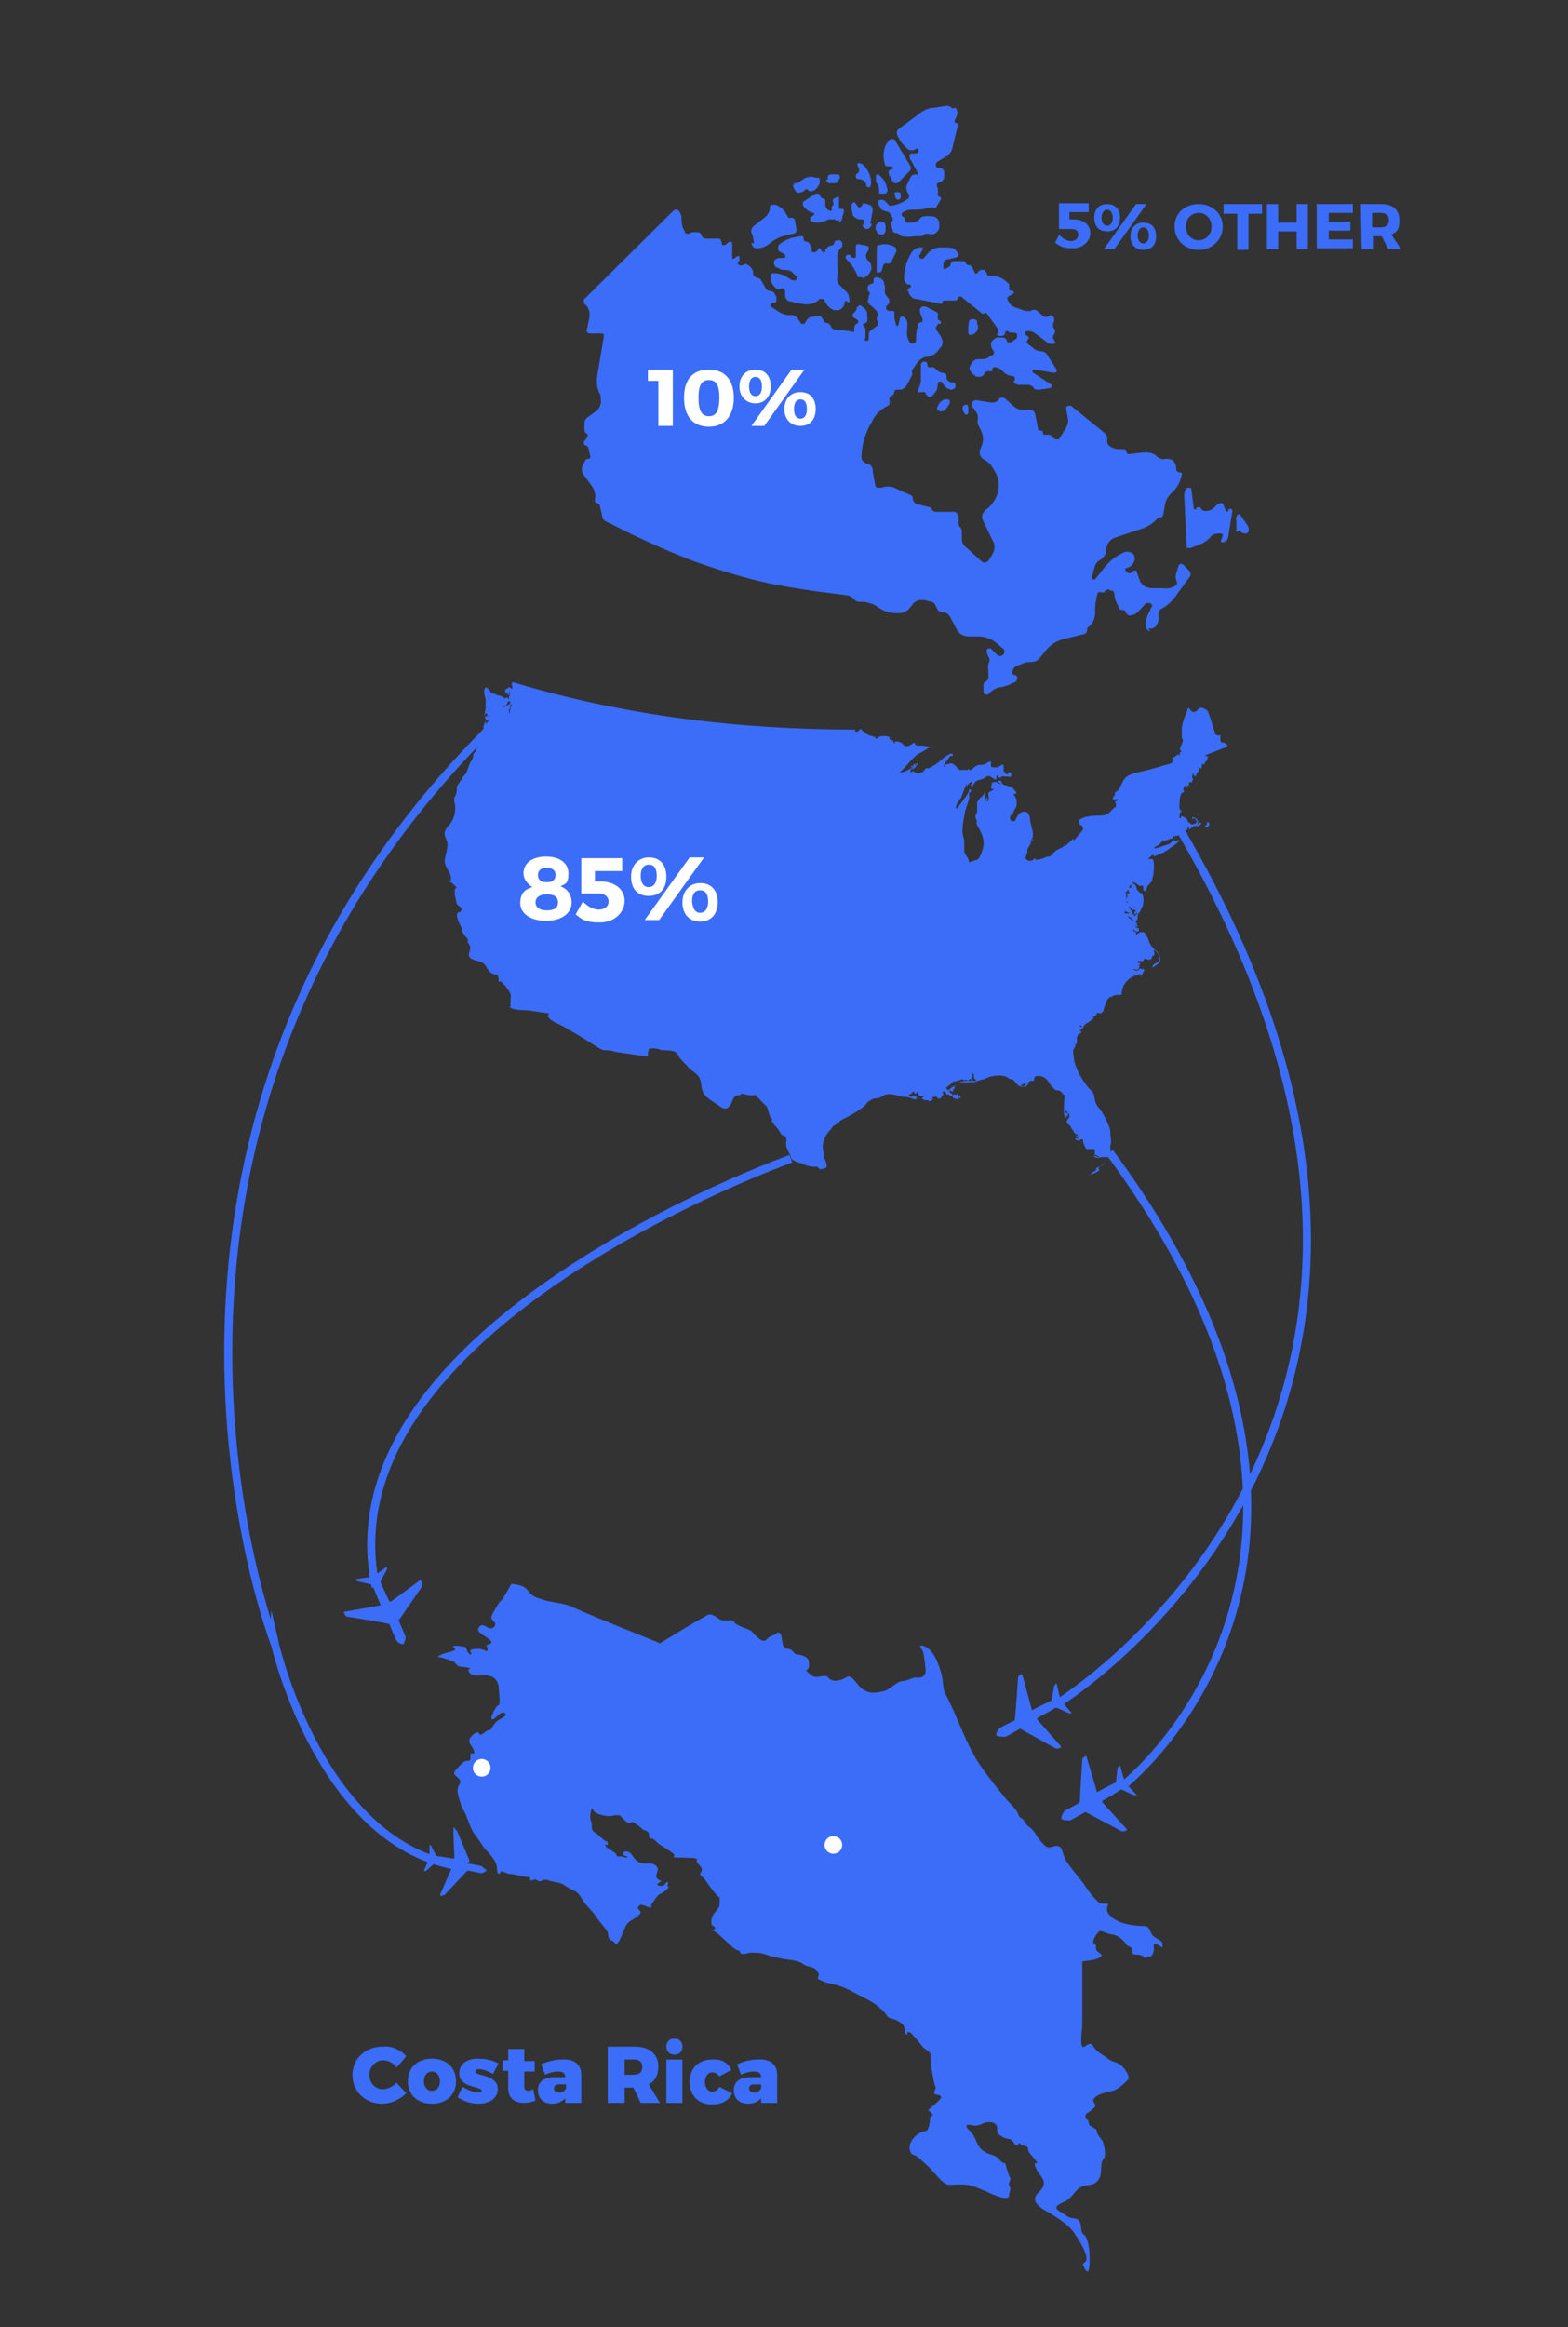
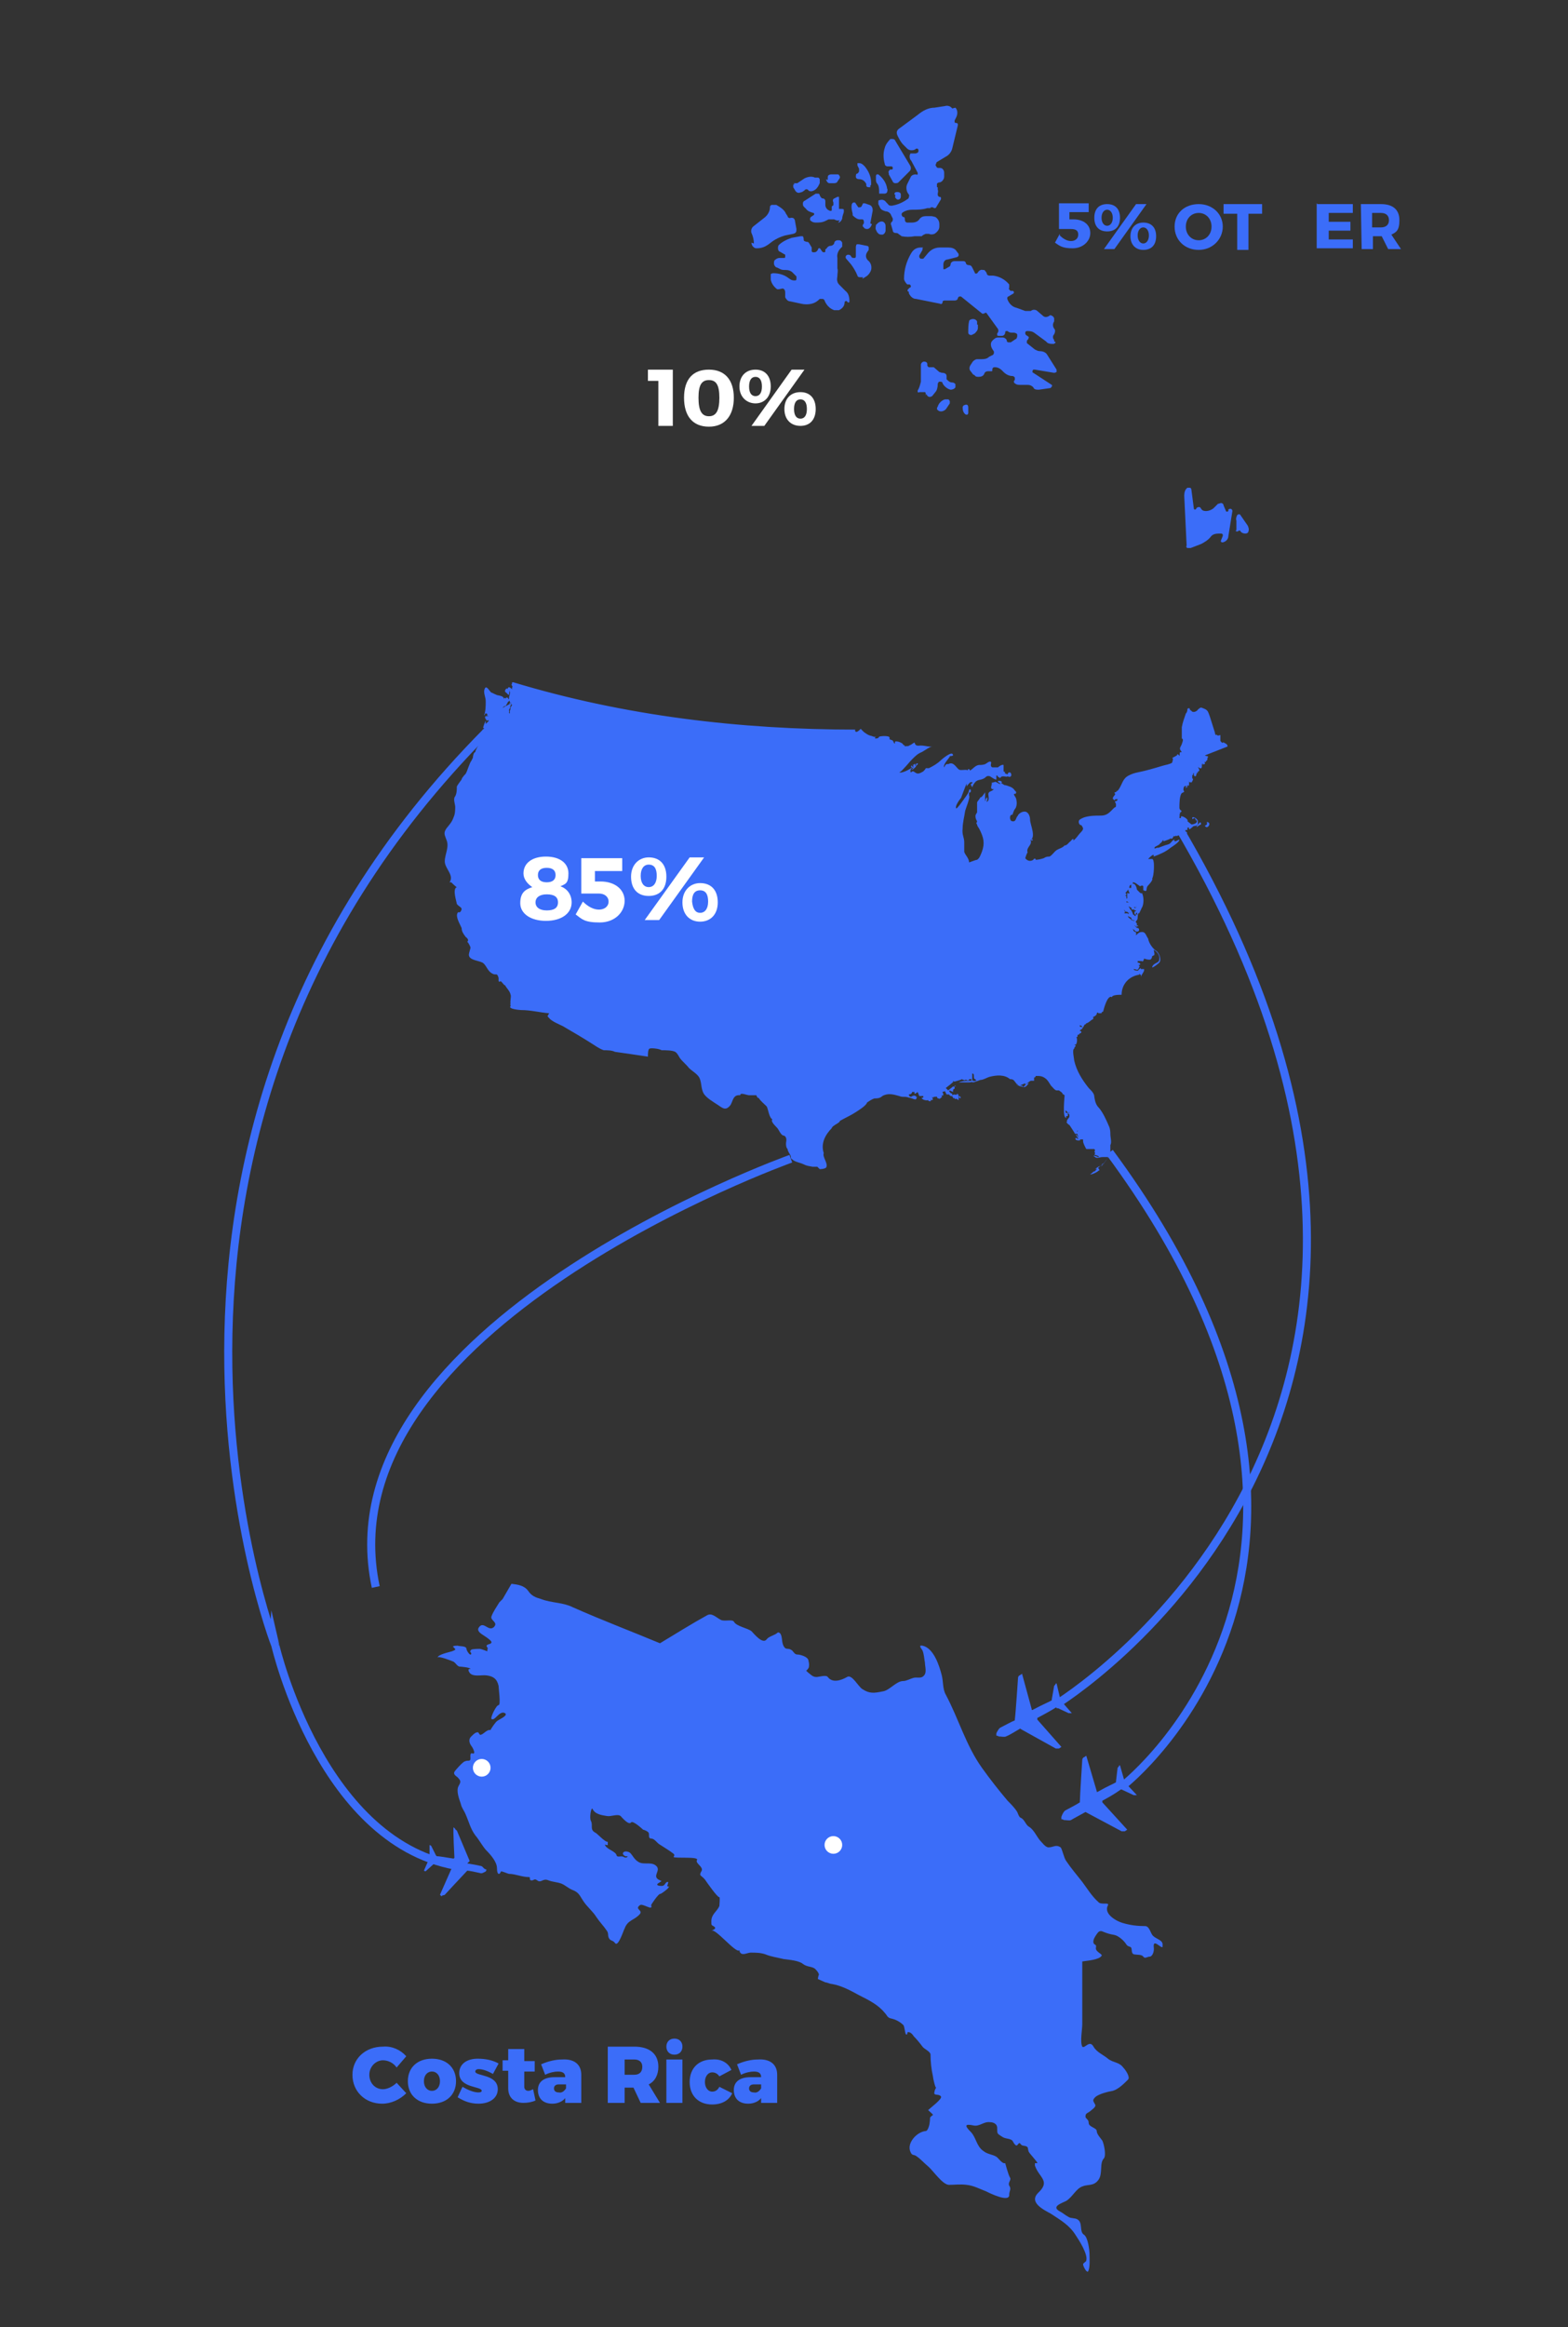
<svg xmlns="http://www.w3.org/2000/svg" id="Layer_1" x="0px" y="0px" viewBox="0 0 195.3 289.6" style="enable-background:new 0 0 195.3 289.6;" xml:space="preserve">
  <rect x="0" y="0" width="195.3" height="289.6" fill="#333333" stroke="none" />
  <style type="text/css">	.st0{fill:#3B6DF9;}	.st1{fill:#FFFFFF;}	.st2{fill:none;stroke:#3B6DF9;stroke-miterlimit:10;}	.st3{fill-rule:evenodd;clip-rule:evenodd;fill:#3B6DF9;}</style>
  <path class="st0" d="M62.2,199.4c-0.3,0.5-0.8,1.2-1,1.8c-0.1,0.5,0.9,0.7,0.3,1.3c-0.7,0.6-1.3-0.9-1.9,0.1 c-0.2,0.4,0.3,0.7,0.6,0.9s0.8,0.5,1,0.8c0.1,0.3-0.4,0.3-0.5,0.4c-0.3,0.2,0.2,0.3,0,0.6c0,0,0,0.1,0,0.2c0,0-0.8-0.3-0.9-0.3 c-0.3,0-0.9,0-1.1,0.1c-0.3,0.3,0,0.3,0,0.5c-0.1,0.4-0.6-0.4-0.6-0.6c0-0.4-0.9-0.3-1.1-0.4c-0.5,0-0.7,0.1-0.5,0.2 c0.3,0.3,0.3,0.3-0.2,0.5c-0.3,0.1-1.8,0.4-1.8,0.8c0-0.3,1.8,0.4,2,0.5c0.3,0.2,0.4,0.5,0.7,0.6c0.1,0,1.4,0.1,1.4,0.3 c0,0-0.1,0-0.2,0c0,0-0.1,0.2,0,0.3c0.3,0.8,1.6,0.4,2.2,0.5c0.8,0.1,1.3,0.4,1.5,1.3c0,0.3,0.3,2.4,0,2.4s-1,1.5-0.9,1.7 c0.4,0.4,1-1.1,1.7-0.7c0.5,0.3-1,0.9-1,1c-0.1,0-0.8,1-0.8,1.1c-0.5-0.1-0.9,0.6-1.3,0.6c0,0-0.2-0.2-0.2-0.3 c-0.3-0.1-0.6,0.2-0.8,0.4c-0.5,0.4-0.4,0.9,0,1.4c0,0,0.6,1,0,0.8c-0.3-0.1-0.2,0.6-0.2,0.6c0,0.5-0.3,0.2-0.7,0.4 c-0.2,0-1.2,1.1-1.3,1.3c-0.2,0.4,0.4,0.6,0.5,0.8c0.4,0.4,0.2,0.6,0,1c-0.3,0.6,0.1,1.6,0.3,2.2c0.1,0.5,0.4,0.8,0.6,1.3 c0.4,0.9,0.6,1.8,1.2,2.6c0.5,0.6,0.8,1.2,1.3,1.8c0.6,0.6,1.4,1.5,1.4,2.3s0.3,0.9,0.5,0.4c0-0.1,0.9,0.3,1,0.3 c0.8,0,1.6,0.4,2.5,0.4c0.2,0,0,0.3,0.2,0.4c0.4,0.1,0.4-0.3,0.8,0c0.5,0.4,0.7-0.3,1.4,0c0.5,0.2,1,0.2,1.6,0.4 c0.5,0.2,0.9,0.6,1.4,0.8c0.8,0.3,0.9,0.7,1.3,1.3c0.5,0.8,1.2,1.3,1.7,2.1c0.4,0.6,0.9,1.1,1.3,1.7c0.2,0.3,0.1,0.5,0.2,0.8 c0.2,0.5,0.5,0.3,0.8,0.7c0.4,0.6,1.1-1.7,1.2-1.8c0.4-1.1,1.2-1,1.9-1.8c0.4-0.5-0.7-0.6,0-1.1c0.3-0.3,1.7,0.8,1.4,0 c0-0.1,0.9-1.4,1.1-1.4c0.2,0,0.9-0.6,1-0.7c0,0,0.1-0.2,0.2-0.2c-0.1,0-0.2,0-0.3-0.1c0,0,0.2-0.5,0.1-0.5c-0.4,0-0.3,0.5-0.8,0.5 c-0.6,0-0.7-0.2-0.3-0.4l0.3-0.2l-0.4-0.2c-0.8-0.5,0.5-1.2-0.4-1.8c-0.6-0.4-1.5,0-2.1-0.4c-0.5-0.3-0.7-0.8-1-1.1 c-0.2-0.2-0.8-0.3-0.9,0c-0.1,0.2,0.3,0.5,0.5,0.4c0.2,0-0.1,0.3-0.4,0.1s-0.8,0.1-0.9-0.2c-0.1-0.5-1.1-0.7-1.4-1.2 c-0.2-0.3,0.2,0,0.3-0.1c0,0,0-0.5,0-0.4c-0.3,0.1-1.3-1-1.5-1.1c-0.8-0.4-0.3-0.9-0.6-1.5c-0.2-0.3,0-1.7,0.2-1.5 c0.3,0.7,1.2,0.8,1.8,0.9c0.5,0.1,1.3-0.3,1.7,0c0.1,0.1,1,1.2,1.3,0.8c0.2-0.3,1.4,0.8,1.5,0.9c0.1,0,0.6,0.2,0.7,0.4 c0.1,0.2-0.1,0.7,0.3,0.7c0.4,0,0.7,0.5,1,0.7c0.6,0.4,1.3,0.8,1.8,1.2c0.2,0.2,0,0.3,0,0.4c0.2,0.2,3.3-0.1,2.9,0.4 c-0.2,0.4,0.8,0.8,0.6,1.3c-0.4,0.7-0.1,0.5,0.4,1.1c0.2,0.3,1.6,2.3,1.8,2.2c0.1,0,0,1,0,1.1c-0.3,0.7-1,1-1,1.9 c0,0.6,0,0.4,0.4,0.7c0.3,0.3-0.4,0.4-0.4,0.5c0.4-0.5,3.1,2.9,3.5,2.4c0,0,0,0.2,0.1,0.3c0.3,0.4,0.9,0,1.3,0c0.6,0,1.2,0,1.8,0.2 c0.7,0.3,1.5,0.4,2.3,0.6c0.8,0.1,1.9,0.2,2.4,0.6c0.5,0.4,1.1,0.3,1.5,0.6c0.2,0.2,0.4,0.4,0.5,0.7c0,0-0.2,0.6-0.1,0.6l0.9,0.4 c0.2,0,0.6,0.2,0.8,0.2c1.2,0.2,2.3,0.8,3.4,1.4c1.2,0.6,2.4,1.2,3.2,2.2c0.3,0.3,0.3,0.6,0.8,0.7c0.5,0.1,1.1,0.4,1.5,0.8 c0.2,0.2,0.2,1.2,0.4,1.2c0.2,0,0-0.4,0.3-0.3c0.2,0,0.5,0.3,0.6,0.5c0.4,0.4,0.8,0.9,1.1,1.3c0.2,0.3,1,0.6,1,1 c0,0.9,0.1,1.8,0.3,2.7c0,0.2,0.3,1.5,0.4,1.4c0,0-0.2,0.3-0.2,0.5c-0.2,0.6,0.5,0.2,0.8,0.6c0.2,0.3-1.3,1.4-1.6,1.7 c0,0,0.7,0.6,0.6,0.6c-0.5,0.4-0.3,0.2-0.4,0.9c0,0.2-0.2,1.1-0.5,1.1c-1.1,0.1-2.4,1.5-1.9,2.6c0.2,0.5,0.4,0.3,0.7,0.5 c0.6,0.4,1,0.9,1.5,1.3c0.6,0.5,1.8,2.3,2.6,2.3c0.7,0,1.4-0.1,2.2,0c0.9,0.1,1.6,0.5,2.4,0.8c0.4,0.2,3,1.5,2.9,0.4 c0-0.4,0.3-0.7,0-1.1c-0.2-0.4,0.3-0.7,0.1-1c-0.2-0.3-0.6-1.8-0.6-1.8c-0.4,0.1-0.8-0.6-1.1-0.8c-0.5-0.3-1.1-0.3-1.6-0.7 c-0.9-0.6-0.9-1.7-1.6-2.4c-0.8-0.8-0.7-1,0.3-0.8c0.8,0.2,1.3-0.5,2.1-0.4c0.4,0,0.9,0.2,0.9,0.7c0,0.8,0,0.7,0.6,1.1 c0.4,0.3,1,0.2,1.3,0.5c0,0,0.3,0.6,0.5,0.6s0.3-0.5,0.5-0.2s0.5,0.2,0.7,0.3c0.3,0.1,0.2,0.3,0.3,0.6c0,0.2,1.2,1.4,1.1,1.5 c-0.1,0-0.2,0-0.3,0c0,0.1,0,0.2,0,0.3c0.5,1.5,2,1.9,0.4,3.4c-1.2,1.2,0.7,2.1,1.6,2.6c1.2,0.8,2.3,1.4,3.1,2.7 c0.4,0.6,1.5,2.3,1.3,3.1c0,0.2-0.4,0.3-0.4,0.5s0.4,1,0.6,0.9c0.3-0.4,0.2-1.7,0.2-2.2s-0.2-2.1-0.7-2.4c-0.6-0.4-0.1-1.5-0.8-1.9 c-0.3-0.2-0.8-0.1-1.1-0.3c-0.4-0.2-0.7-0.5-1.1-0.7c-1.1-0.6,0.2-1,0.8-1.3c0.8-0.5,1.2-1.5,2-1.8c0.7-0.3,1.4,0,2-0.8 c0.6-0.8,0.1-2.1,0.7-2.7c0.3-0.4,0-1.8-0.2-2.2c-0.2-0.3-0.7-0.8-0.7-1.2s-1-0.5-1-1s-0.4-0.5-0.4-0.8c0-0.4,0.2-0.4,0.5-0.6 c0.2-0.2,0.9-0.6,0.7-0.9c-0.2-0.4-0.4-0.5,0-0.9c0.4-0.4,1.6-0.7,2.2-0.8c0.7-0.2,1.4-0.9,1.9-1.4c0.3-0.3-0.3-1.2-0.6-1.5 c-0.5-0.7-1.3-0.6-1.9-1.1c-0.6-0.5-1.4-0.8-1.8-1.5c-0.5-0.9-1.1,0.3-1.4,0c-0.3-0.6,0-2.1,0-2.8c0-1,0-2.1,0-3.1 c0-1.6,0-3.1,0-4.7c0.6-0.1,2.1-0.2,2.4-0.7c0.2-0.2-0.8-0.5-0.7-1c0.1-0.5-0.2-0.3-0.3-0.6c-0.1-0.4,0.2-0.8,0.4-1.1 s0.4-0.5,0.8-0.3c0.5,0.2,0.8,0.3,1.4,0.4c0.5,0.1,1.2,0.7,1.5,1.2c0.2,0.3,0.5,0.2,0.6,0.4c0.1,0.2,0,0.7,0.3,0.8 c0.4,0.1,1,0,1.2,0.3s0.5,0,0.8,0s0.6-0.6,0.5-1.2c-0.1-1.1,0.9,0.2,1.1,0c0-0.1,0-0.3,0-0.4c-0.1-0.5-0.8-0.6-1.2-1 c-0.3-0.3-0.4-1.1-0.9-1.2c-1,0-1.9-0.1-2.9-0.4c-0.7-0.2-2.4-1.1-1.8-2.2c0.2-0.4-0.9,0-1.2-0.4c-0.8-0.7-1.4-1.7-2-2.5 c-0.7-0.9-1.4-1.7-2-2.6c-0.3-0.4-0.5-1.5-0.7-1.7c-0.6-0.4-0.9,0-1.5,0c-0.4,0-0.8-0.6-1.1-0.9c-0.4-0.5-0.8-1.4-1.4-1.7 c-0.4-0.3-0.5-0.9-1-1.1c-0.2-0.1-0.3-0.5-0.4-0.7c-0.3-0.5-0.8-1-1.2-1.4c-1.1-1.3-2.2-2.7-3.2-4.1c-2-2.8-2.9-6.1-4.5-9.1 c-0.4-0.7-0.3-1.6-0.5-2.4c-0.3-1.2-1-3.4-2.4-3.7c-0.6-0.1-0.1,0.4,0,0.6c0.2,0.5,0.2,1,0.3,1.5c0,0.5,0.3,1.3-0.2,1.7 c-0.3,0.3-0.8,0.1-1.2,0.2c-0.4,0.1-0.9,0.4-1.3,0.4c-0.9,0-1.7,1.2-2.6,1.3c-1,0.2-1.6,0.3-2.5-0.3c-0.5-0.3-1.3-1.9-1.9-1.5 c-0.7,0.4-1.8,0.8-2.4,0c-0.2-0.3-1.1,0-1.4,0c-0.5,0-0.7-0.3-1.1-0.6c0,0-0.1-0.1-0.2-0.2c0.1,0,0.2-0.2,0.3-0.3 c0.1-0.2,0.1-0.6,0-0.9c0-0.5-1-0.8-1.4-0.8s-0.5-0.5-0.8-0.6c-0.3-0.2-0.6,0-0.8-0.3c-0.4-0.5-0.2-1.2-0.5-1.7 c-0.2-0.2-0.3-0.2-0.5,0c-0.3,0.2-1,0.4-1.2,0.7c-0.5,0.7-1.6-0.7-1.9-1c-0.5-0.4-1.9-0.6-2.2-1.2c-0.2-0.3-1.2,0-1.6-0.2 c-0.6-0.3-1.1-0.9-1.7-0.6c-2,1.1-3.9,2.3-5.9,3.5c-3.6-1.5-7.3-2.9-10.9-4.5c-1.2-0.6-2.6-0.5-3.9-1c-0.7-0.2-1.2-0.4-1.6-1 c-0.5-0.7-1.3-0.8-2.1-0.9l-1.1,1.9c-1.1,1.8,0,0,0,0L62.2,199.4z" />
  <circle class="st1" cx="103.8" cy="229.6" r="1.1" />
  <circle class="st1" cx="60" cy="220" r="1.1" />
  <path class="st0" d="M119,135.1v-0.2V135.1c-0.3,0,0,0,0,0.2V135.1C119,135.3,119,135.3,119,135.1S119,134.9,119,135.1 M152.9,92.9 c0-0.3-0.3-0.4-0.5-0.5s0,0.3-0.4-0.2c0-0.1,0-0.4,0-0.5c0,0,0-0.1,0-0.2s-0.3,0.2-0.5-0.1c-0.1,0.3-0.2-0.3-0.2-0.3 c-0.2-0.6-0.4-1.3-0.6-1.9c-0.2-0.5-0.2-0.8-0.7-1s-0.4-0.2-0.8,0.1c0,0.1-0.3,0.3-0.5,0.3c-0.3,0-0.2-0.1-0.4-0.2s0-0.4-0.4-0.2 c0,0.1,0,0.4-0.2,0.6c-0.2,0.6-0.4,1.1-0.5,1.7c0,0.4,0,1.1,0,1.4c0.3,0.1,0,0.6,0,0.7c-0.2,0.5-0.4,0.5,0,1c-0.4,0-0.2,0.1-0.3,0.5 c0-0.1-0.3-0.4-0.3-0.1l0,0c0,0-0.5,0.3-0.6,0.3c0.2,0.1,0,0.5,0,0.6c-0.2,0.2-0.9,0.3-1.2,0.4c-1,0.3-2,0.6-3,0.8 c-0.5,0.1-0.8,0.2-1.2,0.4c-0.8,0.4-0.8,1.1-1.3,1.8l0,0c0,0,0,0-0.2,0.2l0,0l0,0v-0.2c0,0,0,0.3-0.2,0.3l0,0c0,0-0.2,0,0,0.2l0,0 c0,0.2-0.3,0.3-0.3,0.6c0,0,0,0,0.2,0.2c0,0,0,0,0.2-0.2c0,0.2,0.2,0,0.2,0s0,0.3-0.2,0.3l0,0c-0.3,0,0,0.2,0,0.4 c0,0.5,0,0.2-0.3,0.5c-0.5,0.5-0.8,0.9-1.6,0.9c-0.7,0-1.3,0-2,0.2c0,0-0.6,0.2-0.7,0.4c-0.1,0.2,0,0.6,0.3,0.6c0,0,0.2,0.3,0.2,0.4 c0,0.2-0.2,0.4-0.3,0.5c-0.3,0.3-0.5,0.7-0.9,1v-0.2c-0.2,0-0.3,0.3-0.5,0.4c0,0-0.4,0.5-0.6,0.4c-0.2,0.3-0.7,0.4-1,0.6 s-0.6,0.7-0.9,0.8c-0.2,0-0.4,0-0.7,0.2c-0.3,0.1-0.7,0.2-1,0.2h-0.2c0,0,0.1,0,0.2,0c0-0.2-0.2-0.2-0.3,0l0,0 c-0.3,0.2-0.7,0.2-1-0.2l0,0c0,0,0.2-0.7,0.3-0.7c-0.2-0.5,0.3-0.8,0.4-1.2v-0.3c0,0,0.3-0.4,0.2,0l0,0l0,0c-0.2,0-0.3,0-0.3,0 c0.8-0.4,0-2,0-2.6c0-0.4-0.2-1-0.7-1c-0.5,0-0.9,0.5-0.8,0.5c-0.3,0.2-0.2,0.8-0.7,0.7c-0.4,0-0.4-0.9,0-0.8c0,0,0.2-0.6,0.3-0.7 c0.2-0.2,0.3-0.7,0.2-1.1c0-0.5-0.7-0.9,0-0.8c0,0-0.2,0,0-0.2c-0.3-0.3-0.3-0.5-0.8-0.7c-0.3-0.1-0.5-0.2-0.7-0.2 c-0.2-0.1-0.2-0.2-0.4-0.2c0.3-0.3-0.3-0.4-0.4-0.3s0.3,0.3,0.3,0.3c0,0.2-0.5-0.2-0.6-0.2s-0.3,0.1-0.5,0.1 c0.2,0.1-0.4,0.9,0.3,0.8c-0.4,0.4-0.6,0.2-0.7,0.6c0,0.3,0.2,0.8-0.2,1c0-0.2,0.2-0.4,0-0.6c0,0,0,0.2-0.2,0.3c0.2,0,0,0.2,0,0.2 s0-0.4,0-0.5l0,0c0-0.2,0-0.3,0-0.4l0,0v-0.2c0,0-0.5,0.8-0.6,0.6c0,0.2-0.4,0.5-0.4,0.7c0,0.3,0,0.8,0,1.2c0,0-0.2,0.3-0.2,0.4 c0,0.2,0,0.4,0.2,0.7c0,0.2-0.2,0.2,0,0.4c0,0.2,0.2,0.4,0.3,0.6c0.5,1,0.7,1.7,0.3,2.8c-0.2,0.5-0.3,0.8-0.6,1 c-0.2,0-1.1,0.4-1,0.3l0,0c0-0.5-0.5-0.9-0.6-1.3c0-0.4,0-0.8,0-1.2c0-0.6-0.3-0.9-0.2-1.7c0-0.7,0.2-1.4,0.3-2.1 c0-0.2,0.7-1.8,0.5-2c0,0,0,0,0-0.2c0,0,0,0,0-0.2c0.3,0.2,0.3-0.6,0-0.3l0,0c0,0.3-0.3,0.7-0.6,1.1c0,0-0.9,1.3-1,1.2 c-0.2-0.3,0.5-1.2,0.6-1.3c0,0,0.6-1.6,0.7-1.8c0,0.1,0,0.3,0,0.4c0-0.1,0.4-0.5,0.4-0.5c0-0.1,0.2,0,0.3-0.1v0.2 c-0.4,0,0,0.4,0,0.5c0-0.2,0.3-0.6,0.4-0.7c0.3-0.3,0.6-0.2,1-0.4c0.4-0.2,0.3-0.4,0.8-0.3c0,0,0.7,0.5,0.8,0.4v-0.5 c0,0,0.2,0,0.2,0.2c0-0.1,0.3,0.2,0.3,0.1c0.2-0.4,0.8,0,0.9-0.2c0.3,0.2,0.6,0,0.4-0.4c-0.2-0.2-0.4,0-0.4,0.2 c0-0.1-0.5-0.1-0.3-0.3L125,96v-0.8c-0.2-0.1-0.6,0.2-0.7,0.3h-0.7c-0.4-0.2,0-0.6-0.2-0.7s-0.5,0.2-0.7,0.3 c-0.3,0.1-0.5,0.1-0.8,0.1c-0.5,0.1-0.7,0.5-1.1,0.7c0-0.3-0.4-0.2-0.2,0c-0.2-0.2-0.8,0-1.1-0.1c-0.4-0.2-0.7-1.1-1.4-0.7l0,0 c-0.3-0.1-0.4,0.2-0.5,0.4c-0.2-0.4,0.8-1.3,0.7-1.4c0,0,0.4,0,0.4-0.1c0-0.7-1.4,0.5-1.5,0.6l0,0c-0.4,0.4-0.9,0.7-1.5,1h-0.4 c0,0.1-0.2,0.3-0.3,0.4c-0.2,0.1-0.6,0.4-0.9,0.2l0,0c0,0-0.2-0.1-0.3-0.2l0,0h-0.2l0,0c0,0.1-0.2,0.1-0.2,0.1c0-0.3,0-0.5,0.4-0.6 c0,0.1-0.3,0.2-0.3,0.4c0-0.1,0.2-0.2,0.3-0.2c0-0.1,0.3-0.2,0.3-0.4l0,0c0,0,0.3-0.2,0.2-0.3c-0.2-0.1-0.2,0.3-0.3,0.3 c0-0.1,0-0.1,0-0.3l0,0c0,0.1,0,0,0,0c0,0.1-0.2,0.1-0.2,0.2c-0.2-0.2,0,0.2,0,0.2h-0.2c0-0.1,0-0.1,0-0.2c0,0.1-0.3,0.2,0,0.3 c-0.2,0.2-1.3,0.8-1.6,0.6c0.2,0,0.6-0.5,0.7-0.6c0.3-0.3,0.6-0.7,0.9-1c0.4-0.4,0.7-0.7,1.2-0.9c0.4-0.2,1-0.7,1.4-0.7l0,0 c-0.6,0.1-1.1-0.2-1.8-0.1l0,0c-0.3,0-0.4-0.1-0.5-0.4c-0.2,0.1-0.4,0.3-0.7,0.4c0,0.1-0.3,0-0.5,0.1c0-0.2,0-0.1-0.2-0.2 c0-0.3-1.3-0.7-1-0.2c-0.2,0.1-0.2-0.3-0.3-0.3c0-0.1-0.2-0.1-0.4-0.2c0-0.1,0-0.1,0-0.2c0-0.3-1.3-0.2-1.3-0.1 c-0.1,0.1-0.1,0.2-0.4,0.2s0-0.2,0-0.2c-0.2,0-0.3,0-0.5-0.1c-0.5-0.1-0.7-0.3-1-0.5l-0.4-0.4c0,0-0.6,0.7-0.7,0.2 c0-0.1,0-0.1,0.2-0.1l0,0c-14.5,0-28.9-1.7-42.8-5.9l0,0c-0.1,0-0.2,0.1-0.1,0.2c-0.2,0.1,0,0.2,0,0.3c0.1,0-0.1,0.2,0,0.4 c-0.2-0.2-0.5-0.5-0.6,0c0-0.3-0.3,0-0.3,0.2s0.4,0.3,0.3,0.4c0,0,0.1,0,0.2,0.1c0-0.1,0.1-0.4,0-0.2c0-0.2,0.2-0.2,0-0.3h0.1 c0.1,0.4-0.1,0.5-0.1,0.9s0.2,0.4,0.1,0.6c0.3-0.2,0,0.2,0.3,0.2c-0.1,0.2-0.3,0.4-0.2,0.6c-0.1-0.1-0.1,0.4-0.1,0.5 c-0.2-0.1,0-0.2-0.1-0.4c-0.1,0-0.2,0.2-0.2,0.3c0-0.1,0.1-0.2,0.2-0.3c-0.1-0.1,0-0.1-0.1-0.1c0.1,0.1,0.2,0.1,0.1,0 c0.1-0.1,0.1-0.2,0.2-0.3h-0.1c0.1-0.1,0.2-0.4,0.1-0.5c-0.1,0-0.2,0-0.1,0.1l-0.9,0.5c0.1-0.2,0.5-0.3,0.4-0.5l0,0c0,0.1,0,0,0,0 l0,0c0,0.2-0.1,0.2-0.1,0.3c0,0.2,0.4-0.6,0.4-0.6c0.2,0.1,0.2-0.6-0.1-0.2l0,0c0.3-0.2-0.2-0.5-0.2-0.1c0-0.2-0.2-0.2-0.2,0 c-0.1-0.4-0.5-0.4-0.9-0.5c0,0-0.7-0.3-0.6-0.3c-0.2,0.2-0.8-1.4-1-0.2c0,0.5,0.2,0.8,0.2,1.3s0,1.2-0.2,1.7c0.2,0,0-0.3,0.3-0.2 c0.3,0.1-0.2,0.2,0.3,0.3c-0.2,0-0.4,0-0.4,0.1c0-0.1,0-0.2,0-0.1c-0.2,0.1,0,0.5,0.2,0.6l0,0c0-0.1,0.1-0.1,0.2,0l-0.4,0.4 c0-0.1,0-0.3,0-0.4s-0.4,0.9-0.3,0.9s0.5,0.2,0.6,0.1c0,0.1,0,0.2,0.2,0.2h-0.2c-0.2,0.1-0.2-0.1-0.4,0c0,0.1,0,0.1,0,0.2 c0-0.1-0.2-0.3-0.3-0.3c0,0.5-0.2,0.8-0.3,1.3l0,0c0,0.2,0,0.3,0,0.4c0-0.3-0.2,0.3-0.3,0.4c0,0-0.3,0.5-0.3,0.7 c-0.2,0-0.3,0.5-0.3,0.7l-0.2,0.4c-0.2,0.2-0.5,1.3-0.7,1.6l0,0c0,0-0.5,0.5-0.5,0.7c0,0-0.6,0.8-0.6,0.9c0,0.4,0,0.8-0.2,1.2l0,0 c-0.3,0.3,0,1,0,1.3s0,0.9-0.2,1.3c-0.2,0.6-0.5,0.9-0.9,1.4c-0.4,0.6-0.2,0.8,0,1.4c0.4,0.9-0.2,1.8-0.2,2.7s1.2,1.7,0.6,2.6h0.2 c0,0,0.6,0.6,0.7,0.6c-0.6,0.2,0,1.9,0,2.1c0.3,0.4,0.8,0.4,0.5,0.9c-0.2,0.3-0.3,0-0.4,0.2c-0.3,0.5,0.3,1.4,0.5,1.9 c0,0.4,0.2,0.7,0.5,1.1c0,0,0.3,0.2,0.3,0.4s-0.2,0.2,0,0.3c0.1,0.2,0.2,0.3,0.3,0.6c0,0.2-0.2,0.7-0.2,0.9c0,0.7,1.1,0.7,1.7,1 c0.5,0.3,0.6,1.1,1.3,1.4c0.4,0.2,0.5-0.2,0.7,0.5c0,0.2,0,0.2,0,0.4c0.2,0.2,0.2,0,0.2,0c0.2,0,0.5,0.6,0.6,0.5 c0.2,0.4,0.6,0.7,0.7,1.2c0.1,0.2-0.1,0.9,0,1.1c-0.1,0,0,0.2,0,0.3c-0.4,0.4,1.3,0.5,1.3,0.5c1.2,0,2.3,0.3,3.5,0.4 c-0.2,0.4-0.3,0.3,0,0.6c0.3,0.4,1.3,0.8,1.7,1c1.2,0.7,2.4,1.4,3.5,2.1c0.5,0.3,1,0.7,1.6,0.9c0.4,0,1,0,1.4,0.2 c1.4,0.2,2.8,0.4,4.1,0.6c0-0.3,0-0.9,0.2-1c0.2-0.1,1.2,0,1.5,0.2c0.5,0,1.3,0,1.7,0.2c0.3,0.2,0.4,0.5,0.6,0.8 c0.3,0.4,0.8,0.8,1.1,1.2c0.4,0.4,1,0.7,1.3,1.2c0.3,0.6,0.2,1.3,0.5,1.9s1.2,1.1,1.8,1.5s1,0.8,1.6,0c0.3-0.5,0.3-1.3,1.2-1.2 c0-0.4,0.8,0,1.1,0s0.6,0,0.9,0c0,0,0.2,0.5,0.3,0.3c0,0.2,0.8,0.9,1,1.1c0.2,0.4,0.3,1.4,0.7,1.6c-0.3,0.3,0.6,1,0.7,1.2 c0.2,0.3,0.3,0.6,0.6,0.8c0,0,0.3,0,0.4,0.3s0,0.5,0,0.7s0,0.5,0.2,0.7c0,0.3,0.3,0.6,0.4,0.9c0,0.2,0,0.3,0.2,0.4 c0.3,0.3,1,0.4,1.4,0.6s0.6,0.2,1.1,0.3c0.2,0,0.4,0,0.6,0c0,0,0.2,0.2,0.3,0.3c0,0,0.6,0,0.8-0.2c0.3-0.5-0.5-1.3-0.3-1.8l0,0 c-0.4-1.2,0.2-2.3,1-3.1l0,0c0-0.3,1.1-0.7,1-0.9c0.7-0.4,1.4-0.7,2-1.1c0.3-0.2,1.3-0.8,1.4-1.2l0,0c0.3-0.2,0.6-0.4,0.9-0.5 c0.3,0,0.7,0,1-0.3c0.7-0.4,1.4-0.2,2.1,0c0.5,0.2,0.7,0,1.2,0.2c0.3,0,0.7,0.3,0.9,0.2c0,0,0.2-0.4,0-0.3c0-0.2-0.4-0.2-0.6,0 c0,0-0.3,0-0.3-0.3s0,0,0,0s0.4,0,0.4-0.3h0.3c0,0.3,0,0.3,0.4,0l0.2,0.5c0,0,0.2,0,0.3,0c0,0,0,0.2,0,0h0.2v0.2l0,0 c0,0-0.2,0.2,0,0h-0.2c0,0.3,0.7,0.4,0.8,0.3c0,0.2,0.5,0.2,0.3,0l0,0l0,0h0.2c0.2,0,0-0.3,0-0.4c0,0,0.2,0.2,0.2,0c0,0,0.2,0,0.3,0 l0,0l0,0c0-0.2,0.2,0.2,0.2,0.2l0,0h0.2c-0.2,0.3,0.6-0.4,0.3-0.2v-0.2c0.3,0.2,0.2-0.3,0-0.5l0,0c0,0.2,0.3,0,0.4,0l0,0l0.2,0.4 h0.3l0,0c0,0,0.2,0.3,0.4,0.2c0,0,0.2,0.5,0.3,0.2c0,0.3,0.3,0.2,0.2,0c0,0,0,0.2,0.3,0.3c0,0,0-0.2,0-0.4c0.3,0.4,0.3,0,0.2,0l0,0 c0-0.1-0.1-0.1-0.2,0l0,0c0-0.2,0-0.3-0.2-0.4v0.2c0-0.2-0.2,0-0.3,0c0.3,0,0-0.2-0.3,0v-0.2c0,0-0.2,0-0.4,0l0,0l0,0l0,0 c0,0,0.2,0,0,0c0,0,0.2,0,0.4,0c0,0-0.2,0-0.3-0.2c0.1,0-0.2,0,0-0.2l0.4,0.2l0,0c0-0.2,0-0.4,0.2-0.4l0,0c0-0.2,0-0.2,0-0.2 c0-0.2-0.2,0-0.3,0c0.2,0,0.2-0.2,0,0l0,0l0,0l0,0l-0.5,0.4l-0.3-0.3c0,0,1.2-0.9,0.9-0.8c0-0.2,0,0,0.2,0c0,0,0.8-0.2,0.9-0.3 c0,0,0.5,0.3,0.5,0c0,0.2,0.5,0.2,0.4,0h0.3c0,0.2,0,0.2,0,0.2c-0.5,0-1.1,0-1.6,0.2c0.4,0,0.8,0,1.3,0l0,0c0,0,0.5,0,0.6-0.2 c0,0,0,0-0.2,0c0-0.3,0-0.6,0-0.9c0.4,0,0,0.7,0.4,0.7c0,0,0,0.2,0.2,0.2c0,0-0.6,0-0.6,0.2c0.3,0,0.7-0.2,1-0.3 c0.4,0,0.8-0.3,1.2-0.4c0.8-0.2,1.8-0.3,2.5,0.3l0,0c0.2,0,0.4,0,0.6,0.3c0,0,0.5,0.6,0.3,0.5c0,0,0-0.3,0-0.4c0,0.2,0,0.4,0.4,0.5 c0.3,0,0.4,0.2,0.7,0c0,0,0.4-0.4,0.3-0.4c-0.3,0-0.5,0.5-0.8,0.5c0.2-0.2,0-0.2-0.2-0.2s0.7-0.3,0.6-0.3c0,0,0,0.1,0,0.2 c0,0,0.6-0.5,0.7-0.5h0.4c0-0.2,0-0.3,0-0.4c0,0,0.2,0,0.2-0.2l0,0c0.5,0,0.8,0,1.2,0.3c0.3,0.2,0.5,0.6,0.7,0.9 c0.2,0.2,0.5,0.6,0.7,0.6h0.3c0,0,0.6,0.4,0.4,0.4l0.3,0.2c0,0.2-0.3,2.9,0.2,2.8c0,0,0-0.1,0-0.2h0.2c0,0,0-0.3,0-0.4l0,0 c-0.4,0-0.2,0-0.3-0.3c0.2,0,0.4,0.5,0.5,0.5c0.2,0-0.2-0.3,0-0.3v0.6c0,0-0.2,0.3-0.3,0.4l0,0l0,0v0.2c0,0-0.3,0,0,0 c-0.2,0,0.2,0.4,0.3,0.4c0,0,0.6,0.9,0.7,1.1l0,0c0,0,0.2,0,0.3,0s0-0.4-0.2-0.4l0,0c0,0.2,0.2,0,0.3,0c-0.3,0.2,0,0.6,0,0.9 c0,0-0.2-0.5-0.3-0.4c0,0,0.3,0.6,0.4,0.6l-0.4-0.2c-0.3,0.4,0.8,0.4,0.5,0.2h0.4v0.2c0,0.3,0.3,0.8,0.4,1c0,0,0.2,0,0.3,0l0,0 c0,0,0.3,0,0.5,0c0,0-0.2,0-0.3,0h0.2l0,0c0,0,0.2,0,0.3,0c0,0,0.2,0.2,0,0.3l0,0c0,0,0.2,0.2,0,0.4c0,0,0.8,0.2,0.5,0.3 c0,0-1-0.4-0.4,0c0.2,0.2,0.6,0,0.9,0l0,0c0,0,0.2,0,0.4,0l0,0c0,0,0.2,0,0.3,0c0,0-0.2,0.4-0.3,0.5l0,0l-0.3,0.4l0,0l0,0 c0-0.2-0.2,0-0.2,0.2c-0.4,0-0.5,0.2-0.8,0.4c0.2,0,0.4-0.2,0.3,0c0.2-0.4,0.4-0.4,0.7-0.5h-0.2c0.2,0,1.3-1.6,1.1-1.6l0,0 c0-0.3,0-0.8,0-1.2v0.3c0.2-0.3,0-1,0-1.3s0-0.7-0.2-1.1c-0.3-0.7-0.7-1.6-1.2-2.2l0,0c-0.4-0.4-0.5-0.8-0.6-1.4 c0-0.4-0.3-0.7-0.7-1.1c-0.8-1-1.5-2.1-1.8-3.4l0,0c0-0.2-0.3-1.4,0-1.5c0-0.3,0.4-0.3,0-0.5h0.2c0.2-0.2,0.2-1,0-0.9l0,0l0,0 c0,0,0.3,0,0.2-0.3c0,0,0,0,0,0c0,0,0.2,0,0.3-0.2l0,0l0,0c0.2,0,0.3-0.3,0-0.3c0-0.2,0.4-0.2,0.3-0.4c0-0.2-0.4,0-0.3-0.3 c0,0,0.2,0,0.3,0.2l0,0c0,0,0,0.3,0,0.1c0,0.2,0.3-0.4,0.3-0.4l0,0l0,0l0,0c0,0,0.2,0,0.2-0.2c0,0.2,0.7-0.4,0.7-0.4 c0.2,0,0.3-0.4,0-0.3l0,0c0.2,0,0.7-0.3,0.6-0.5l0,0c0,0,0.2-0.2,0.2,0c0,0,0.2,0,0.4,0l0,0c0,0,0-0.2,0.2-0.2l0,0 c0,0,0.5-2.2,1.1-1.8c0-0.3,0.9-0.3,1.2-0.3c0-1.3,0.9-2.3,2.2-2.5c0,0,0-0.1,0-0.2c0,0,0,0.2,0.2,0.2c0,0,0,0.2,0,0.3l0,0 c0-0.2,0.3-0.5,0.4-0.8l0,0v-0.2l0,0h-0.2l0,0l0,0h-0.2v-0.3v0.2c-0.2,0-0.3,0.3-0.4,0.3c0,0-0.5,0-0.5-0.2c0.3,0,0.4,0.2,0.6,0l0,0 c0-0.2,0.3-0.3,0-0.5c0.3,0,0.3-0.2,0-0.3h-0.6l0,0c0-0.2-0.2,0-0.3,0h0.8l0,0c0,0,0,0,0-0.2l0,0l0,0l0,0h0.2c0,0,0-0.1,0,0l0,0l0,0 c0,0,0.2,0,0.3,0l0,0c0.2,0.2,0.3-0.3,0.3-0.3c0.9,0.3,0.9,0,0.9,0s0.2-0.2,0-0.4c0,0.3,0.2,0,0.3,0l0,0c0.2,0,0-0.6,0-0.7 c0.4,0.2,0.8,0.7,0.7,1.2c0,0.5-0.8,0.4-0.9,1c0.2,0,0.8-0.5,0.9-0.6c0.3-0.4,0-1.1-0.3-1.4l0,0c-0.5-0.3-1-1-1.1-1.6l0,0 c-0.3-0.4-0.3-0.9-0.9-0.8c-0.2,0-0.4,0.2-0.6,0.4c0-0.1,0-0.3,0-0.4c-0.4,0-0.3-0.4-0.5-0.5c0,0,0.4,0.4,0.3,0.2 c0,0.2,0.3,0.3,0.5,0.2c0.2-0.2,0-0.5-0.2-0.4c0,0,0-0.2-0.3,0c0.3,0,0.2-0.2,0-0.3c0,0,0,0,0.3,0c0,0,0-0.4-0.2-0.5 c0.3,0-0.5-0.2-0.5-0.2c0-0.2-0.4-0.2-0.4-0.5c0,0,0.3,0.2,0.4,0.2c0,0,0,0.3,0.2,0.3l0,0c0,0,0.3,0.1,0.4,0l0,0l0,0v-0.2l0,0 c0.2-0.2-0.9-1-1-0.5c0-0.3-0.3,0-0.5-0.2l0,0c0.3,0,0-0.3,0-0.4c0,0,0.2,0.3,0.3,0.3s0,0,0-0.2l0,0c0,0.2,0.3,0.3,0.4,0.4 c0,0,0-0.1,0-0.2c0,0,0,0.3,0.4,0.4v-0.2l0,0c0,0,0,0,0,0c0,0-0.2-0.5-0.3-0.5l-0.5-0.9c0-0.2,0-0.4,0-0.6l0,0l0,0l0,0 c0-0.2,0-0.2-0.2-0.3c0,0,0.1,0,0.2,0c0,0,0-0.4-0.2-0.2l0,0c0,0,0.4-0.4,0.4-0.5c0.3,0,0-0.5,0.4-0.6v0.2l0,0v0.2h-0.2l0,0 c-0.4,0,0,0.7,0,0.6l0,0c0,0.2-0.4,0-0.3,0v0.5c0,0,0,0,0-0.2l0,0c0,0,0,0,0,0v0.2l0,0l0,0c0,0,0,0.1,0,0.2c0,0.2,0,0,0,0l0,0l0,0 l0,0c-0.2,0-0.2,0.4,0,0.4s0,0,0,0l0,0l0,0c0,0,0,0,0.2,0.1l0,0h-0.3l0,0c0,0,0,0.4,0.3,0.5l0,0c0,0,0.3,0.2,0.4,0.2 c0,0-0.2,0,0,0.2c0,0,0,0,0.3,0c0,0,0-0.2,0-0.4c0.2,0.4,0.2,0,0.2-0.2v0.3l0,0l0,0c0,0.2-0.2,0-0.2,0.2s0,0.2,0,0l0,0 c0,0,0,0,0,0.2h0.2c0,0.2-0.2,0-0.2,0.3s0.2,0.3,0.2,0c0,0,0,0,0.2,0l0,0l0,0c0,0-0.2,0,0,0.2c0,0-0.3,0-0.2,0l0,0 c0,0-0.3,0.7-0.2,0.8c-0.3,0.3,0.3,0.8,0.3,0.8v-0.2l0,0c0.2,0.3,0.2-0.2,0,0l0,0c0,0,0-0.2,0-0.3l0,0l0,0c-0.3-0.2,0-0.3,0-0.4l0,0 c0.2-0.1,0-0.8,0.3-0.9v0.2c0-0.3,0.2-0.5,0.3-0.8l0,0c0.3-0.4,0.3-1.5,0-1.9c0,0.3-0.5-0.3-0.6-0.4c0-0.2-0.2-0.8-0.5-0.7 c0,0,0,0,0-0.2c0.3,0,0.6,0.3,0.9,0.5c0,0,0.3-0.2,0.4,0v0.5c0.2,0,0.2,0.2,0.4,0v0.2c0-0.3,0-0.6,0.2-0.8c0,0,0.7-0.7,0.5-0.9 c0.2,0,0.4-2.4,0-2.4l0,0H143c0,0,0,0,0.2-0.2l0,0c0,0,0.4-0.4,0.5-0.3c0,0,0,0,0,0.2c0.8-0.3,1.5-0.6,2.1-1.1 c0.3-0.2,1.1-0.7,1.1-1c0,0-0.2,0,0,0c-0.2,0-0.3,0.2-0.6,0.2l0,0c0,0,0-0.2-0.2-0.2c0,0,0,0,0.2,0c0-0.2-0.5,0.4-0.5,0.4 c-0.2,0.2-0.4,0.2-0.7,0.3l-0.8,0.3c0,0,0,0-0.2,0l0,0l0,0c0,0-0.4,0.2-0.3,0c0-0.2,0.7-0.3,0.7-0.6c0,0.2,0.4-0.4,0.4-0.4v0.2 c0,0,1-0.3,0.9-0.4c0.2,0.3,0.4-0.3,0.4-0.3c0,0.2,0.2,0,0.3,0c0,0.2,0.6-0.3,0.7-0.2c0,0,0-0.2,0-0.3c0,0,0.2,0,0.2-0.2 c0,0.2,0.3,0,0.3,0h0.2c0,0,0-0.2,0-0.3h0.2c0,0,0,0,0-0.2l0,0c0,0.2,0,0.3,0,0.4c0.2,0,0.4-0.3,0.6-0.4c0,0,0.4,0,0.5-0.2v0.2 c0-0.2,0-0.4,0-0.6l0,0c0-0.3-0.7-0.7-0.7-0.4s0.2,0,0.2,0c0.2,0,0.2,0.2,0.3,0.4V102c0.3,0.4-0.3,0.6-0.6,0.6l-0.5-0.4l0,0 c0.2-0.2-0.6-0.7-0.8-0.6c0,0,0,0,0,0.2c0,0,0,0-0.2,0v-0.2c0.2,0,0,0,0-0.2l0,0c0,0,0.2-0.2,0-0.2c0.6-0.4,0-0.2,0-0.7 c0-0.4,0-1.5,0.3-1.8c0,0,0,0,0.2-0.1s0-0.2,0-0.3s0-0.5,0.3-0.5s0,0.3,0,0.3c0-0.1,0-0.2,0-0.3c0,0,0.3,0.2,0.2,0.3l0,0 c0-0.1,0-0.3,0-0.4c0.2,0.2,0.2,0,0.2-0.1c0,0.2,0-0.5,0-0.5c0,0.1,0,0.4,0.2,0.2c0,0.4,0.5-0.5,0.2-0.4c0-0.1,0-0.4,0-0.5 c0.2,0.3,0-0.2,0.2-0.2c0,0.2,0,0.2,0,0c0,0,0,0.1,0,0.2l0,0c0,0.2,0.2,0.3,0.3,0.1c0,0,0,0,0-0.1s0.2-0.2,0-0.3 c0,0,0.3,0.1,0.2,0.2c0-0.1,0-0.1,0-0.2c0,0.1,0,0.6,0,0.3v0.2v-0.2c0,0.2,0-0.1,0-0.2c0,0,0-0.1,0-0.2c0.4,0,0-0.5,0-0.6 c0,0.1,0.4,0.3,0.4,0.2c0.2-0.1,0-0.5,0.2-0.6v0.2c0,0,0,0,0-0.1c0-0.1,0,0.1,0,0.1s0-0.1,0.2-0.1s0-0.3,0-0.3s0.2,0.1,0.2,0l0,0 v-0.2c0,0.1,0,0.3,0,0.1c0.2,0,0.2-0.3,0.2-0.4s0.2,0,0-0.2c0,0-0.3,0-0.3-0.1 M136.1,145.9c0,0-0.2,0.2-0.3,0.2c0,0.2,1-0.3,1-0.4 l0,0c0.3,0,0-0.4-0.2-0.4c0,0,0,0,0,0.2l0,0c-0.3,0-0.2,0,0,0l0,0l0,0c-0.2,0.2-0.2,0.3-0.4,0.3c0,0.1,0,0,0,0 M147.7,103.6v0.2 c0.2,0,0.2-0.3,0-0.3l0,0c0,0,0,0,0,0 M149.1,102.4l-0.3,0.3c0,0,0.3,0,0.4-0.2l0,0 M148.9,102.9h0.2c0,0,0.4-0.3,0.5-0.3 c0,0,0-0.4-0.2-0.2c0,0,0-0.2,0,0l0,0l-0.4,0.5 M150.1,102.8c0.3,0.5,0.9-0.5,0.2-0.5C150.5,102.8,149.9,102.7,150.1,102.8" />
  <g>
    <path class="st1" d="M66.3,110.4c-0.6-0.4-1.1-1-1.1-1.7c0-1.3,1.1-2.1,2.8-2.1s2.8,0.8,2.8,2.1s-0.4,1.3-1,1.6  c0.9,0.3,1.4,1.1,1.4,2c0,1.4-1.3,2.3-3.2,2.3c-1.9,0-3.2-0.9-3.2-2.2S65.4,110.7,66.3,110.4L66.3,110.4z M68.1,113.3  c0.9,0,1.4-0.3,1.4-1s-0.5-1-1.4-1s-1.4,0.4-1.4,1C66.7,112.9,67.2,113.3,68.1,113.3z M68.1,109.8c0.7,0,1.1-0.3,1.1-0.9  s-0.4-0.9-1.1-0.9c-0.7,0-1.1,0.3-1.1,0.9S67.4,109.8,68.1,109.8z" />
    <path class="st1" d="M72.6,112.2c0.6,0.6,1.3,1,2,1c0.7,0,1.2-0.4,1.2-1c0-0.6-0.5-1-1.2-1c-0.7,0-1.7,0-2.2,0v-4.4h5.1v1.6h-3.4  v1.3h0.7c1.8,0,3,1,3,2.4s-1.2,2.7-3.1,2.7c-1.9,0-2.2-0.4-3-1L72.6,112.2L72.6,112.2z" />
    <path class="st1" d="M80.8,106.7c1.4,0,2.2,0.9,2.2,2.4s-0.8,2.4-2.2,2.4c-1.4,0-2.2-0.9-2.2-2.4S79.6,106.7,80.8,106.7z   M80.8,110.4c0.6,0,1-0.5,1-1.4s-0.3-1.4-1-1.4c-0.6,0-1,0.5-1,1.4S80.2,110.4,80.8,110.4z M85.9,106.7h1.8l-5.6,7.8h-1.8  L85.9,106.7z M87.2,109.9c1.4,0,2.2,0.9,2.2,2.4s-0.9,2.4-2.2,2.4s-2.2-0.9-2.2-2.4S86,109.9,87.2,109.9z M87.2,113.6  c0.6,0,1-0.5,1-1.4c0-0.9-0.3-1.4-1-1.4s-1,0.5-1,1.4C86.3,113.1,86.6,113.6,87.2,113.6z" />
  </g>
-   <path class="st0" d="M143.3,78.6c-0.4-0.1-0.6-0.4-0.6-0.8c0-0.7,0.2-1.3,0.6-1.9v-0.2c0.3-0.2,0.2-0.5,0-0.6s-0.4-0.1-0.6,0l-0.9,1 l0,0c-0.3,0.3-0.7,0.5-1.1,0.5c-0.2,0-0.4-0.2-0.5-0.4c0-0.2-0.2-0.3-0.4-0.3c-0.2,0-0.3,0-0.4-0.2l-0.5-1.1l0,0 c0-0.2-0.1-0.4-0.1-0.6s0-0.4-0.3-0.5h-0.2c-0.2-0.2-0.4-0.2-0.6,0l-0.2,0.2c-0.1,0.1-0.3,0-0.4,0h-0.2c0,0-0.2,0-0.2,0.2 c-0.2,0.7-0.3,1.4-0.3,2.1v0.3c0,0.7-0.3,1.3-0.8,1.7c-0.1,0-0.2,0.2-0.2,0.4c0,0.2-0.1,0.4-0.3,0.5l-2.5,0.6 c-0.9,0.2-1.7,0.7-2.3,1.4l-0.8,1l0,0c-0.3,0.4-0.8,0.5-1.2,0.5c-0.2,0-0.5,0-0.7,0.1l-1,0.4c-0.3,0.1-0.5,0.5-0.5,0.8 c0,0.2,0.1,0.3,0.3,0.3c0.2,0,0.3,0.2,0.3,0.4c0,0.2-0.1,0.4-0.3,0.5l-0.9,0.4c-0.2,0-0.5,0.2-0.7,0.2l0,0c-0.6,0-1.3,0.4-1.7,0.9 c0,0-0.2,0.1-0.4,0c-0.1,0-0.2-0.2-0.2-0.3v-0.7c0-0.3,0-0.5,0.3-0.6c0.2-0.1,0.4-0.4,0.3-0.7v-0.8c-0.1-0.2,0-0.5,0-0.7 c0.2-0.3,0.2-0.6,0-0.9l-0.2-0.5l0,0c0,0,0-0.2,0-0.3c0,0,0.1-0.2,0.2-0.2c0,0,0.2,0,0.3,0l0.8,0.8c0.2,0.2,0.5,0.2,0.7,0 c0.1,0,0.2-0.2,0.2-0.4c0-0.2,0-0.3-0.2-0.4l-0.7-0.6l0,0c-0.7-0.6-1.5-0.9-2.4-0.9h-1.2l0,0c-0.6,0-1.1-0.3-1.4-0.8l-0.9-1.7 c-0.2-0.3-0.5-0.5-0.8-0.5c-0.4,0-0.7-0.2-0.8-0.5l-0.2-0.4l0,0c-0.1-0.2-0.3-0.4-0.5-0.4l-0.8-0.2c-0.6-0.1-1.2,0-1.6,0.6l-0.4,0.5 c-0.3,0.3-0.7,0.5-1.1,0.5h-0.6c-0.8,0-1.5-0.3-2.1-0.7c-0.5-0.4-1.1-0.6-1.8-0.7H107l0,0c-0.3,0-0.5-0.2-0.7-0.4 c-0.2-0.2-0.4-0.3-0.7-0.4l-2.3-0.3l0,0c-2.5-0.3-5-0.7-7.5-1.2c-3.2-0.7-6.4-1.7-9.5-2.8l-1-0.4c-2.5-1-5-2.1-7.4-3.3l-2.4-1.2 c-0.3-0.1-0.5-0.4-0.5-0.7l-0.3-1.3c0-0.1-0.2-0.2-0.3-0.3c-0.1,0-0.2,0-0.3-0.2c0,0,0-0.2,0-0.3c0.1-0.5,0-1-0.3-1.5l-1.1-1.5 c-0.3-0.4-0.3-1,0-1.4l0.2-0.4c0-0.1,0.2-0.2,0.3-0.2s0.2,0,0.3-0.1c0,0,0.1-0.2,0-0.3l-0.2-0.9c0-0.2-0.2-0.3-0.4-0.4 c0,0-0.1,0-0.2-0.2V55l0.4-0.5l0,0c0,0,0.1-0.2,0.1-0.3s0-0.2-0.2-0.3c-0.1,0-0.2-0.2-0.2-0.4v-0.8l0,0c0-0.3,0.1-0.5,0.3-0.7 l1.1-0.8c0.3-0.2,0.5-0.5,0.6-0.9s0-0.7,0-1.1l-0.2-0.4c-0.3-0.7-0.3-1.4-0.2-2.1l0.8-4.8l0,0c0-0.1,0-0.2,0-0.3 c0,0-0.2-0.1-0.3-0.1h-1.5c-0.1,0-0.2-0.1-0.3-0.2c0,0-0.1-0.2,0-0.3l0.3-1.4c0.1-0.6,0-1.3-0.5-1.7c-0.1,0-0.2-0.2-0.2-0.4 c0-0.1,0-0.3,0.2-0.4l11-10.9c0,0,0.2-0.1,0.3-0.1c0.1,0,0.2,0,0.3,0.1l0,0c0.3,0.3,0.4,0.7,0.4,1.2l0,0c0,0.5,0.1,1,0.4,1.4V29 c0.1,0,0.1,0,0.1,0s0.1,0.1,0.2,0.1h0.2c0.1-0.1,0.3-0.2,0.5-0.2h0.5l0,0c0.3,0,0.5,0.1,0.6,0.4l0,0c0,0.2,0.3,0.4,0.6,0.4 c0.5,0,1.3,0,1.3,0l0,0c0.1,0,0.2,0,0.3,0c0.2,0.1,0.3,0.4,0.3,0.6c0,0,0,0.2,0.1,0.2c0,0,0.2,0,0.3,0l0.5-0.4c0,0,0.2,0,0.3,0 c0,0,0.1,0.1,0.1,0.2V32v0.2h0.2l0.4-0.3c0.2-0.1,0.4,0,0.3,0.3v0.3c-0.2,0-0.2,0.2-0.2,0.3c0,0,0,0.2,0.2,0.2h0.1 c0.1,0.1,0.3,0,0.4,0c0-0.1,0.2-0.2,0.4-0.1c0.4,0.2,0.7,0.5,0.8,0.9v0.4c0.2,0.2,0.4,0.4,0.6,0.4l0,0c0.2,0,0.3,0.1,0.4,0.3 c0.2,0.3,0.4,0.7,0.6,1l0,0c0.1,0.2,0.3,0.3,0.5,0.3l0,0l0,0c0.2,0,0.5,0.1,0.6,0.4l0.2,0.3c0,0.1,0,0.3,0,0.5s-0.2,0.3-0.3,0.3 h-0.3c-0.1,0.2-0.2,0.4,0,0.5l0.6,0.4c0.4,0.3,1,0.6,1.5,0.6h0.4c0.3,0,0.6,0.2,0.8,0.5l0.4,0.6l0,0c0,0,0.1,0,0.2,0s0.1,0,0.2,0 l0.3-0.5l0,0c0.1-0.1,0.2-0.3,0.4-0.3l0.8-0.2l0,0c0.3,0,0.6,0,0.7,0.3l0.2,0.3c0,0.2,0.3,0.3,0.4,0.3l0,0c0.2,0,0.4,0.2,0.5,0.4 l0,0c0,0.2,0.3,0.4,0.5,0.4c0.6,0,1.7,0.2,2.2,0.3h0.2c0,0,0-0.1,0-0.2v-0.3l0,0c0-0.2,0.1-0.4,0.3-0.5c0,0,0.2-0.1,0.2-0.2 c0-0.1,0-0.2-0.1-0.3l-0.5-0.3c0,0-0.1-0.1-0.1-0.2v-0.2c0.2-0.2,0.4-0.4,0.5-0.6v-0.3h0.1c0,0,0.1-0.1,0.2-0.2h0.2l0.5,0.4 c0.2,0.2,0.3,0.4,0.3,0.6v0.4c0.1,0.2,0,0.5,0,0.6s-0.2,0.2-0.4,0.3c-0.1,0-0.2,0.2,0,0.3s0.2,0.4,0.2,0.6v0.9 c-0.2,0.1-0.1,0.2,0,0.3c0,0,0.2,0,0.3,0c0,0,0.1-0.1,0.1-0.2v-0.5l0,0c0-0.3,0.1-0.5,0.3-0.6l0.8-0.6l0,0c0,0,0.1-0.1,0.1-0.2v-0.2 l0,0c-0.2-0.2-0.3-0.5-0.1-0.7c0.1-0.3,0-0.6-0.2-0.8s-0.5-0.5-0.8-0.7l0,0c-0.2-0.2-0.3-0.5-0.1-0.8v-0.3c0.2-0.2,0.2-0.4,0-0.5 c-0.1-0.1-0.2-0.3-0.1-0.4v-0.3c0.2-0.2,0.3-0.3,0.5-0.3c0,0,0.1,0,0.2-0.1c0,0,0-0.1,0-0.2c0-0.1,0-0.3,0.1-0.4 c0.2-0.1,0.4-0.2,0.6,0l0,0l0,0c0.3,0,0.5,0.3,0.6,0.5c0,0,0,0.1,0,0.2c0.1,0.2,0.2,0.5,0.1,0.7c0,0.3,0,0.6,0.2,0.8l0.3,0.4l0,0 c0.1,0.2,0.1,0.4,0,0.6l-0.2,0.2l0,0c-0.2,0.2-0.2,0.4,0,0.6c0,0,0.2,0.1,0.3,0.1h0.4l0,0c0.1,0,0.3,0.1,0.2,0.3c0,0.2,0,0.4,0,0.6 l0.2,0.8c0,0.2,0.3,0.2,0.3,0l0.2-0.8c0,0,0-0.2,0.2-0.2h0.2c0.4,0.2,0.6,0.7,0.5,1.2V41c-0.1,0.6,0,1.1,0.3,1.6l0,0l0,0 c0.1,0.2,0.4,0.2,0.6,0.1c0.1,0,0.2-0.2,0.2-0.4c0-0.6,0-1.1,0.2-1.6v-0.4c0.2-0.1,0.3-0.2,0.4-0.2c0,0,0.2,0,0.2-0.1 c0,0,0-0.2,0-0.3l-0.3-0.8c-0.1-0.3,0-0.6,0.2-0.7l0,0l0,0c0.2-0.1,0.4-0.1,0.6,0l1.2,0.6c0.2,0.1,0.3,0.3,0.2,0.6c0,0,0,0.2,0,0.3 c0,0,0.1,0.1,0.2,0.2s0.2,0,0.2,0.2c0,0,0,0.2-0.1,0.2h-0.3c0,0.2-0.2,0.3-0.2,0.4c0,0.1,0,0.2,0,0.3l0.6,0.9l0,0 c0.1,0.2,0.2,0.4,0.2,0.6c0,0.3,0,0.5-0.3,0.8l-0.4,0.5c-0.3,0.3-0.7,0.6-1.2,0.6s-1,0.4-1.3,0.8l-0.6,0.9l0,0c0,0.1,0,0.2,0,0.3 c0,0,0.1,0.2,0,0.3l-0.7,1.3l0,0c-0.2,0.3-0.5,0.5-0.8,0.5h-0.4c-0.1,0-0.2,0-0.3,0.2c0,0.3-0.2,0.5-0.4,0.6l0,0 c-0.2,0.1-0.3,0.4-0.2,0.6l0,0c0,0.2,0,0.5-0.2,0.6l0,0c-0.9,0.4-1.6,1.1-2,2l-0.3,0.5l0,0c-0.6,1.2-1,2.6-1,3.9l0,0 c0,0.4,0.3,0.7,0.7,0.8l0,0l0,0c0.3,0,0.6,0.3,0.7,0.7c0,0.5,0.2,1.3,0.3,1.9c0,0.2,0.1,0.3,0.3,0.4c0.2,0,0.3,0,0.5,0l0,0l0,0 c0.5-0.2,1.1-0.2,1.6,0c0.6,0.3,1.5,0.7,2,0.9c0.2,0,0.3,0.3,0.3,0.5s0.2,0.5,0.4,0.6l1.6,0.4c0.2,0,0.3,0.2,0.4,0.3 c0,0.2,0.3,0.3,0.5,0.3h2.1l0,0c0.2,0,0.4,0,0.5,0.2c0.1,0.1,0.2,0.3,0.2,0.5v0.7c0,0.2,0,0.4,0.2,0.5c0.1,0.1,0.2,0.3,0.2,0.5V67 c0,0.4,0.1,0.7,0.4,1l2.1,1.9l0,0c0.1,0.1,0.3,0.1,0.4,0.1s0.3-0.1,0.4-0.2l0.5-0.8c0.3-0.5,0.4-1.2,0-1.8l-1.2-2.5 c-0.2-0.4,0-0.9,0.3-1.2c0.6-0.4,1.1-1,1.4-1.7c0.4-0.9,0.4-1.9,0-2.8l-0.4-0.7l0,0c-0.3-0.5-0.6-0.8-1.1-1.1 c-0.5-0.2-0.7-0.8-0.5-1.3l0.2-0.5l0,0c0.2-0.6,0.2-1.2-0.1-1.8l-0.3-0.6l0,0c-0.1-0.2-0.2-0.5-0.1-0.8c0-0.3,0-0.6-0.2-0.9 l-0.5-0.7c-0.1-0.1-0.1-0.3,0-0.5c0-0.2,0.3-0.3,0.5-0.3l1.8,0.3l0,0c0.4,0,0.7,0,1-0.4c0.2-0.3,0.6-0.3,0.9,0l1,0.9 c0.4,0.3,0.9,0.5,1.4,0.4h0.6l0,0c0.3,0,0.5,0.2,0.6,0.4l0.4,2l0,0c0,0.2,0.2,0.2,0.3,0.2c0,0,0.1,0,0.2,0c0,0,0.1,0.1,0.1,0.2l0,0 c0,0.2,0,0.3,0.2,0.3c0,0,0.2,0,0.3,0s0.3,0,0.4,0l0.5,0.5l0,0c0,0,0.2,0.1,0.4,0.1c0.1,0,0.2,0,0.3-0.2l0.8-1.3l0,0 c0.2-0.4,0.3-0.8,0.2-1.2l-0.2-1.1l0,0c0-0.2,0-0.3,0.2-0.4c0.1,0,0.3,0,0.4,0l4.2,3.4l0,0c0.2,0.2,0.4,0.5,0.3,0.8 c0,0.3,0,0.6,0.3,0.8c0.4,0.3,0.8,0.4,1.3,0.4h0.4l0,0c0.2,0,0.4,0.1,0.4,0.3s0.2,0.4,0.4,0.3l1.9-0.2l0,0c0.6,0,1.1,0.1,1.5,0.5 c0.3,0.3,0.7,0.4,1.1,0.3c0.3,0,0.6,0,0.9,0.2c0.2,0.2,0.4,0.6,0.4,0.9v0.2l0,0c0,0.2,0.2,0.4,0.5,0.4c0,0,0.2,0,0.2,0.1v0.2 l-0.2,0.7c-0.2,0.5-0.5,1-0.9,1.4c-0.5,0.4-0.9,1-1,1.6l-0.2,1.2c0,0.2-0.2,0.4-0.4,0.4c-0.2,0-0.4,0.1-0.5,0.3 c-0.5,0.5-1.1,0.9-1.8,1.1l-3.3,1.1c-0.6,0.2-1.1,0.8-1.1,1.5c0,0.5-0.3,1-0.8,1.3c-0.4,0.2-0.6,0.6-0.7,1l-0.3,1.1l0,0 c0,0.1,0,0.3,0.1,0.3c0.1,0,0.3,0,0.3,0l1.1-1.4c0.7-0.9,1.6-1.6,2.6-2c0.3-0.1,0.6,0,0.9,0.1c0.4,0.3,0.4,0.8,0.2,1.2l0,0 c-0.2,0.4-0.5,0.6-0.9,0.7c-0.2,0-0.2,0.2-0.1,0.3l0.2,0.2l0,0c0.2,0.2,0.4,0.2,0.6,0l0.2-0.2h0.2c0,0,0.2,0,0.2,0.2l0.3,0.9l0,0 c0.1,0.3,0.3,0.6,0.6,0.8c0.2,0.2,0.5,0.2,0.8,0.3h1.6c0.5,0.1,1,0,1.5-0.3c0,0,0.2-0.1,0.2-0.2c0,0,0-0.2,0-0.3 c-0.2-0.3-0.2-0.7-0.1-1.1l0.3-0.9c0-0.1,0.1-0.2,0.2-0.2c0.1,0,0.2,0,0.3,0l0.8,0.8c0.2,0.2,0.3,0.6,0,0.9l-1.6,2.2 c-0.5,0.7-1.1,1.3-1.9,1.7c-0.2,0.1-0.3,0.3-0.3,0.5v0.3c0,0.5,0,1-0.4,1.4c-0.2,0.2-0.6,0.3-0.9,0.2l0,0L143.3,78.6z" />
  <path class="st0" d="M147.8,67.9l-0.3-6.2c0-0.4,0.1-0.8,0.4-1c0,0,0.2,0,0.3,0s0.2,0.1,0.2,0.3l0.3,2.3l0,0c0,0.1,0.2,0.2,0.3,0 c0-0.1,0.2-0.2,0.3-0.2s0.2,0,0.3,0.2s0.3,0.3,0.6,0.3c0.4,0,0.8-0.2,1-0.4l0.5-0.5c0.1,0,0.3-0.1,0.4-0.1c0.1,0,0.3,0.1,0.3,0.3 l0.3,0.7c0,0.1,0.2,0.1,0.3,0v-0.2c0.3-0.2,0.5,0,0.5,0.2l-0.5,3.1l0,0c0,0.4-0.3,0.7-0.7,0.8c-0.2,0-0.3-0.1-0.2-0.3l0.2-0.5v-0.2 c0,0-0.1-0.1-0.2-0.1h-0.3c-0.4,0-0.8,0.1-1,0.4c-0.3,0.4-0.8,0.7-1.2,0.9l-1.3,0.5c-0.1,0-0.3,0-0.4,0 C147.8,68.2,147.7,68,147.8,67.9L147.8,67.9L147.8,67.9z" />
  <path class="st0" d="M154,66v-1.2c-0.1-0.2,0-0.5,0.1-0.7c0,0,0.1-0.1,0.2-0.1c0,0,0.2,0,0.2,0.1l0.9,1.3l0,0 c0.1,0.2,0.2,0.5,0.1,0.7c0,0.2-0.2,0.3-0.4,0.3s-0.5-0.1-0.6-0.3c0-0.1-0.2-0.1-0.3,0s-0.3,0-0.3-0.1l0,0H154z" />
  <path class="st0" d="M115.3,49.2V49c0,0,0-0.2-0.1-0.2s-0.2,0-0.3,0h-0.4c0,0.1-0.2,0-0.2,0v-0.2c0.2-0.3,0.3-0.7,0.4-1.1v-2.1 c0-0.2,0.2-0.4,0.4-0.4c0.2,0,0.4,0.1,0.4,0.3v0.2c0,0,0.1,0.2,0.2,0.2c0,0,0.2,0,0.3,0c0.1,0,0.2,0,0.3,0l0.7,0.6 c0.1,0,0.2,0.1,0.4,0.1c0.2,0,0.5,0.1,0.5,0.4v0.4c0.2,0.2,0.4,0.4,0.7,0.4c0.2,0,0.3,0.1,0.4,0.2c0,0.1,0,0.3,0,0.4 c-0.1,0.2-0.4,0.3-0.6,0.3c-0.4-0.1-0.8-0.4-1-0.8l0,0c0-0.2-0.2-0.2-0.4-0.2c-0.1,0-0.2,0.2-0.2,0.3c0,0.4-0.1,0.8-0.3,1l-0.4,0.5 c0,0-0.2,0.1-0.3,0.1c-0.2,0-0.4-0.2-0.4-0.4l0,0L115.3,49.2z" />
  <path class="st0" d="M116.8,50.6c0.1-0.4,0.5-0.8,0.9-0.9h0.1c0,0,0.2,0,0.3,0s0.1,0.1,0.2,0.2c0,0,0,0.2,0,0.3l-0.4,0.6 c-0.1,0.2-0.4,0.4-0.7,0.4c-0.2,0-0.4-0.1-0.5-0.3C116.7,50.9,116.7,50.7,116.8,50.6L116.8,50.6z" />
  <path class="st0" d="M119.9,50.7L119.9,50.7c0,0.4,0.1,0.7,0.4,0.9h0.2c0,0,0.1-0.1,0.1-0.2v-0.7c0,0,0-0.2-0.1-0.3 c0,0-0.2-0.1-0.3,0C120,50.4,119.9,50.6,119.9,50.7z" />
  <path class="st0" d="M93.9,30.3c0-0.4-0.1-0.9-0.3-1.3c-0.1-0.3,0-0.6,0.2-0.8l1.4-1.1c0.4-0.3,0.7-0.8,0.7-1.3c0-0.1,0-0.2,0.2-0.3 c0,0,0.2,0,0.3,0h0.3c0.5,0.3,1,0.6,1.2,1.1l0.2,0.3l0,0c0,0.2,0.3,0.3,0.4,0.2c0.2,0,0.4,0,0.5,0.3l0.2,1.1l0,0 c0,0.3,0,0.5-0.4,0.6l-1,0.2c-0.7,0.2-1.3,0.5-1.8,0.9s-1,0.7-1.7,0.7c-0.2,0-0.3,0-0.5-0.2c-0.1-0.1-0.2-0.3-0.2-0.5l0,0L93.9,30.3 z" />
  <path class="st0" d="M97,36h-0.2c-0.4-0.3-0.7-0.7-0.8-1.2v-0.4l0,0c0-0.1,0-0.2,0-0.3c0,0,0.2-0.1,0.3-0.1c0.7,0,1.4,0.2,1.9,0.6 l0.3,0.2c0.2,0.1,0.3,0.1,0.5,0.1c0.1,0,0.2,0,0.2-0.2c0-0.1,0-0.2,0-0.3l-0.5-0.5c-0.2-0.2-0.5-0.3-0.8-0.3s-0.5,0-0.7-0.1 l-0.4-0.2c-0.2,0-0.4-0.3-0.4-0.5s0-0.4,0.2-0.5c0.1-0.1,0.3-0.2,0.5-0.2h0.5c0.1,0,0.2,0,0.2-0.1c0,0,0-0.2,0-0.3l-0.7-0.4 c-0.1,0-0.2-0.2-0.2-0.4c0-0.1,0-0.3,0.1-0.4c0.4-0.4,1-0.7,1.6-0.9l1.1-0.2l0,0c0.1,0,0.2,0,0.3,0c0,0,0.1,0.2,0.1,0.3 c0,0.1,0,0.3,0.1,0.3c0,0,0.2,0.1,0.3,0.1s0.2,0,0.3,0.2l0.3,0.5l0,0c0,0,0,0.2,0,0.3v0.2c0,0,0.1,0.1,0.2,0.1s0.3,0,0.4-0.1 c0,0,0.2-0.2,0.2-0.3s0.2-0.2,0.3,0l0.2,0.3l0,0c0,0,0.1,0.1,0.2,0.1c0,0,0.2,0,0.2-0.1V31h0.1c0.1-0.2,0.3-0.4,0.5-0.4 s0.4-0.1,0.5-0.3l0,0c0-0.3,0.3-0.4,0.4-0.4h0.2c0.2,0,0.3,0.1,0.4,0.3c0,0.2,0,0.4,0,0.5l-0.2,0.2c-0.3,0.3-0.5,0.8-0.4,1.2v1.3 c0.1,0.3,0,0.6,0,0.9c0,0.2-0.1,0.5,0,0.7c0,0.2,0.2,0.4,0.3,0.5l0.7,0.7l0,0c0.4,0.3,0.5,0.8,0.5,1.3c0,0.2-0.2,0.2-0.3,0 c-0.1-0.1-0.3,0-0.3,0.1l0,0c0,0.5-0.3,0.8-0.7,1c-0.2,0-0.4,0-0.6,0c-0.6-0.2-1-0.7-1.2-1.2c0,0,0-0.1-0.2-0.2h-0.2h-0.2 c-0.3,0.3-0.6,0.5-1,0.6c-0.4,0.1-0.9,0.1-1.3,0l-1.4-0.3l0,0c-0.3,0-0.5-0.3-0.6-0.5c0-0.2,0-0.4,0-0.5c0-0.2,0-0.5-0.3-0.6l0,0 L97,36z" />
-   <path class="st0" d="M109.5,33.9c0.1,0,0.3,0,0.3-0.2l0.2-0.6l0,0c0-0.2,0.3-0.4,0.5-0.3c0.2,0,0.4,0,0.5-0.2l0.6-1.2 c0.1-0.3,0-0.6-0.2-0.7c-0.6-0.3-1.2-0.4-1.9-0.2c-0.2,0-0.3,0.2-0.3,0.4v2.8l0,0v0.2c0,0,0.1,0,0.2,0l0,0L109.5,33.9z" />
  <path class="st0" d="M107.4,34.7l0.5-0.3c0.3-0.2,0.5-0.5,0.6-0.8c0.1-0.4,0-0.9-0.4-1.2c-0.3-0.3-0.3-0.7-0.1-1l0.2-0.3l0,0 c0,0,0-0.2,0-0.3c0-0.1-0.1-0.2-0.2-0.2l-1-0.2l0,0c0,0-0.2,0-0.3,0c0,0-0.1,0.2-0.1,0.3v1.1c0,0.2,0,0.3-0.2,0.3s-0.3,0-0.4-0.2 l0,0l0,0c0-0.1-0.2-0.2-0.3-0.2c-0.1,0-0.2,0-0.3,0.1c-0.1,0.1-0.1,0.3,0,0.4l0.6,0.7l0,0c0.3,0.4,0.6,0.9,0.8,1.4 c0,0.1,0.1,0.2,0.3,0.2c0.1,0,0.3,0,0.4,0l0,0L107.4,34.7z" />
  <path class="st0" d="M121.2,46.6l-0.3-0.4l0,0c-0.2-0.2-0.2-0.5,0-0.8l0.2-0.3c0.1-0.2,0.4-0.4,0.6-0.4h0.5l0,0c0.3,0,0.7,0,1-0.3 l0.4-0.2c0.1,0,0.2-0.2,0.2-0.3s0-0.2-0.1-0.3l0,0c-0.3-0.4-0.4-0.9-0.1-1.2c0.2-0.2,0.4-0.4,0.7-0.4h0.6c0.2,0,0.5,0.2,0.5,0.4 c0,0,0,0.2,0.2,0.2s0.2,0,0.3,0l0.6-0.4c0.1,0,0.2-0.2,0.2-0.4s0-0.2-0.1-0.3c0,0-0.2-0.1-0.3-0.1h-0.2c-0.2,0-0.4,0-0.6-0.2 c0,0-0.1,0-0.2,0c0,0-0.1,0-0.1,0.2s-0.2,0.4-0.4,0.4h-0.4l0,0c0,0-0.2,0-0.2-0.1v-0.2c0.2-0.2,0.2-0.5,0-0.7l-1.3-1.8 c0-0.1-0.2-0.1-0.3,0c0,0-0.2,0.1-0.3,0l-2.6-2.1h-0.2c0,0-0.1,0-0.2,0.2c0,0.2-0.2,0.3-0.4,0.3h-1.2c-0.1,0-0.3,0-0.3,0.2 s-0.2,0.3-0.3,0.2l-3-0.6c-0.4,0-0.7-0.3-0.9-0.7v-0.2c-0.2,0-0.2-0.2-0.1-0.3c0,0,0.1-0.1,0.2-0.2c0.2,0,0.2-0.3,0-0.4H113 c-0.2-0.2-0.4-0.5-0.4-0.7c0-1.1,0.3-2.2,0.9-3.2l0,0c0.3-0.5,0.7-0.7,1.2-0.7s0.2,0,0.2,0.1v0.2l-0.4,0.7c0,0,0,0.1,0,0.2 c0,0,0.1,0.2,0.2,0.2s0.2,0,0.3,0l0.5-0.6l0,0c0.4-0.5,0.9-0.8,1.6-0.8h1c0.4,0,0.8,0.1,1,0.4l0.3,0.4v0.2c0,0,0,0.1-0.2,0.2 l-1.2,0.3l0,0c-0.3,0-0.5,0.3-0.5,0.6v0.4v0.2h0.2l0.5-0.3l0,0c0.1,0,0.2-0.2,0.2-0.3c0-0.2,0.2-0.4,0.5-0.4h1c0.2,0,0.3,0,0.4,0.2 l0,0c0,0.2,0.2,0.3,0.4,0.3c0.2,0,0.3,0.1,0.4,0.3l0.3,0.6c0,0.2,0.3,0.2,0.4,0s0.4-0.4,0.6-0.3h0.2c0.1,0.1,0.2,0.2,0.3,0.4 c0,0.2,0.2,0.3,0.3,0.3h0.5l0,0c0.8,0.1,1.5,0.5,2,1.1c0,0,0,0.1,0,0.2c0,0,0,0.1,0,0.2c0,0-0.1,0.2,0,0.2c0,0,0.1,0.2,0.2,0.2h0.2 l0,0c0.2,0,0.3,0.3,0,0.4l-0.5,0.3c-0.1,0-0.2,0.2-0.1,0.4c0.2,0.5,0.6,0.9,1.1,1l1.1,0.4c0.2,0,0.4,0,0.6,0h0.1l0,0 c0.2-0.2,0.6-0.2,0.8,0l0.7,0.6c0.2,0.2,0.5,0.2,0.8,0l0,0c0.1-0.1,0.2-0.1,0.3,0c0.1,0,0.2,0.1,0.3,0.3c0,0.1,0,0.3,0,0.4l0,0 c-0.2,0.3-0.2,0.6,0,0.9c0.2,0.2,0.1,0.5,0,0.7c-0.2,0.2-0.2,0.5,0,0.7v0.2c0.2,0,0.2,0.2,0.1,0.2c0,0-0.1,0.1-0.2,0.1 c-0.3,0-0.7,0-0.9-0.3l-1.5-1.1c-0.3-0.2-0.6-0.2-0.9-0.2c-0.1,0-0.2,0.1-0.2,0.2c0,0.1,0,0.2,0.1,0.3l0.3,0.2l0,0 c0,0,0.1,0.1,0,0.2c0,0,0,0.1-0.1,0.2c0,0-0.1,0-0.1,0.2c0,0,0,0.1,0,0.2l1,0.8l0,0c0.2,0.1,0.4,0.2,0.6,0.2c0.3,0,0.7,0.1,0.9,0.4 l1.2,1.9c0,0,0,0.2,0,0.3c0,0-0.2,0.1-0.3,0.1l-2.4-0.4l0,0c0,0-0.1,0-0.2,0c0,0-0.1,0.1-0.1,0.2s0,0.2,0.1,0.2l2.3,1.5 c0,0,0.1,0.1,0,0.2c0,0-0.1,0.2-0.2,0.2l-1.4,0.2c-0.3,0-0.6,0-0.7-0.3c-0.2-0.2-0.4-0.3-0.7-0.3h-0.9l0,0c-0.2,0-0.5,0-0.7-0.2 c-0.1,0-0.2-0.3,0-0.4c0,0,0-0.2,0-0.3c0,0-0.1-0.2-0.3-0.2c-0.4,0-0.8-0.2-1.1-0.5l-0.2-0.2c-0.2-0.2-0.5-0.4-0.9-0.4 c-0.2,0-0.3,0.1-0.3,0.3s0,0.2-0.1,0.2h-0.2h-0.1c-0.2,0-0.5,0-0.6,0.3l0,0c-0.1,0.3-0.4,0.4-0.7,0.4c-0.2,0-0.4,0-0.5-0.2l0,0 L121.2,46.6z" />
  <path class="st0" d="M121,41.7c-0.2,0-0.4-0.1-0.4-0.3c0-0.5,0-1,0.1-1.4c0-0.2,0.3-0.3,0.5-0.3s0.4,0.1,0.5,0.3v0.4 c0.1,0,0.1,0,0.1,0c0,0.1,0,0.3,0,0.4c0,0.3-0.2,0.5-0.4,0.7L121,41.7c0.1,0-0.1,0-0.2,0l0,0L121,41.7z" />
  <path class="st0" d="M109.3,29l-0.2-0.4l0,0c-0.1-0.2,0-0.4,0-0.6l0.2-0.2c0.2-0.2,0.5-0.3,0.7-0.2l0,0c0.2,0.1,0.3,0.3,0.3,0.5v0.6 c0,0.2-0.2,0.5-0.4,0.5c-0.2,0-0.5,0-0.6-0.3l0,0V29z" />
  <path class="st0" d="M108.4,27.8l0.3-1.6c0-0.3-0.1-0.6-0.4-0.7l-0.6-0.2h-0.2l-0.2,0.4l0,0c0,0-0.1,0.1-0.2,0.1h-0.2l-0.4-0.6 c0,0-0.1,0-0.2,0c0,0-0.1,0-0.2,0.2c-0.1,0.4,0,0.8,0.1,1.2v0.2c0.3,0.3,0.6,0.5,0.9,0.5h0.3c0.1,0,0.2,0.1,0.2,0.3v0.2 c-0.2,0.2-0.2,0.4,0,0.5c0,0.1,0.2,0.2,0.4,0.2c0.3,0,0.5-0.3,0.6-0.6l0,0L108.4,27.8z" />
  <path class="st0" d="M104.4,27.7L104.4,27.7c0.2,0,0.4-0.2,0.5-0.5c0-0.2,0.1-0.5,0.2-0.8c0,0,0-0.2,0-0.3s-0.2-0.1-0.3-0.1h-0.1 c0,0-0.1,0-0.2,0c0,0,0-0.1,0-0.2v-1.1v-0.2h-0.2l-0.4,0.2c-0.2,0.1-0.2,0.3-0.1,0.5l0,0c0,0.2,0,0.3,0,0.3s0,0.1-0.1,0.1 c0,0,0,0-0.1,0.1c0,0,0,0.1,0,0.2s0,0.2,0,0.3c0,0-0.2,0.1-0.3,0c-0.3-0.1-0.5-0.4-0.5-0.7V25c0-0.1-0.1-0.3-0.3-0.3 c-0.2,0-0.3-0.2-0.4-0.4c0,0,0-0.2-0.2-0.2c0,0-0.2,0-0.3,0l-1.4,0.9c-0.1,0-0.2,0.2-0.2,0.3c0,0.1,0,0.3,0.1,0.4l0.3,0.3l0,0 c0.2,0.3,0.6,0.4,0.9,0.5c0.1,0,0.2,0.2,0,0.3L101,27l0,0c0,0-0.1,0.1-0.1,0.2v0.2c0.2,0.2,0.4,0.3,0.7,0.3c0.4,0,0.8,0,1.2-0.2 l0.4-0.2l0,0c0.2,0,0.5,0,0.7,0l0,0l0,0c0.2,0.1,0.4,0.2,0.7,0.1l0,0L104.4,27.7z" />
  <path class="st0" d="M98.8,22.8h0.5l0.9-0.6l0,0c0.4-0.2,0.9-0.3,1.3-0.1h0.2c0,0,0.1,0,0.2,0c0,0,0.1,0,0.2,0.2c0,0.2,0,0.3,0,0.5 l-0.2,0.4l0,0c-0.2,0.3-0.4,0.5-0.8,0.6c-0.2,0-0.3,0-0.4-0.1c-0.1-0.2-0.4-0.2-0.5,0l-0.3,0.2c-0.1,0-0.3,0.1-0.4,0.1 c-0.2,0-0.3-0.1-0.4-0.2l-0.3-0.5c0,0,0-0.2,0-0.3c0,0,0.1-0.1,0.2-0.1l0,0L98.8,22.8z" />
  <path class="st0" d="M103.1,22.4v-0.3c0-0.1,0-0.2,0.1-0.3c0,0,0.2-0.1,0.3-0.1h0.8l0,0c0,0,0.2,0,0.2,0.1c0.1,0.1,0.2,0.3,0,0.5 l-0.2,0.3c0,0.1-0.2,0.2-0.4,0.2h-0.6c-0.2,0-0.4-0.3-0.4-0.5l0,0L103.1,22.4z" />
  <path class="st0" d="M108.5,23v-0.3c0-0.7-0.3-1.4-0.8-2c-0.2-0.2-0.4-0.4-0.7-0.4s-0.2,0-0.2,0.1v0.2L107,21l0,0c0,0.1,0,0.2,0,0.3 s-0.1,0.2-0.2,0.3c-0.2,0-0.2,0.2-0.2,0.4c0,0.2,0.2,0.3,0.4,0.3l0,0c0.4,0,0.7,0.2,0.9,0.6v0.2l0,0c0,0.1,0.1,0.2,0.3,0.2 s0.2,0,0.2,0s0-0.1,0-0.2l0,0L108.5,23z" />
  <path class="st0" d="M109.1,22.1v0.2l0,0c0,0.2,0,0.4,0.2,0.6c0.2,0.3,0.2,0.7,0.2,1v0.2c0,0,0.1,0,0.2,0h0.4c0.1,0,0.3,0,0.4-0.2 c0-0.1,0.1-0.3,0-0.4l0,0c-0.1-0.8-0.6-1.4-1.1-1.8h-0.2c0,0-0.1,0.1-0.1,0.2l0,0V22.1z" />
  <path class="st0" d="M111.5,24.2L111.5,24.2c0,0.2,0,0.3,0,0.4l0.2,0.2l0,0c0,0,0.2,0.1,0.3,0c0.1,0,0.2-0.2,0.2-0.3v-0.3 c0-0.2-0.2-0.3-0.4-0.3h-0.1c-0.2,0-0.3,0.1-0.3,0.3L111.5,24.2z" />
  <path class="st0" d="M110.7,21.7l0.5,0.9c0,0.1,0.2,0.2,0.3,0.2c0.1,0,0.3,0,0.4-0.1l1.4-1.4c0.2-0.2,0.2-0.5,0-0.8l-1.8-3 c0-0.1-0.2-0.2-0.3-0.2c-0.1,0-0.2,0-0.3,0c-0.3,0.3-0.6,0.7-0.7,1.1l0,0l0,0c-0.2,0.6-0.2,1.3,0,2c0,0.2,0.2,0.3,0.3,0.3h0.5l0,0 c0,0,0.2,0,0.2,0.2c0,0,0,0.2-0.1,0.2h-0.2l0,0c0,0-0.1,0-0.2,0.2c-0.1,0.2,0,0.2,0,0.2l0,0L110.7,21.7z" />
  <path class="st0" d="M118.6,13.5c-0.2-0.3-0.6-0.4-0.9-0.3l-1.3,0.2l0,0c-0.8,0-1.5,0.4-2.1,0.9L112,16c-0.3,0.2-0.4,0.5-0.2,0.9 c0.2,0.4,0.4,0.8,0.7,1.1l0.5,0.5l0,0c0.1,0.1,0.3,0.2,0.5,0.2s0.4,0,0.6-0.2l0,0h0.2c0,0,0.1,0.1,0.1,0.2l0,0c0,0.1,0,0.2-0.1,0.3 c0,0-0.2,0.1-0.3,0.1h-0.3c-0.1,0-0.2,0-0.3,0c0,0-0.1,0.2-0.1,0.3c0,0.2,0,0.4,0.2,0.6l0.8,1.5v0.2c0,0-0.1,0.1-0.2,0 c-0.3,0-0.6,0.1-0.7,0.4l-0.4,0.8l0,0c-0.2,0.4-0.1,1,0.2,1.3c0,0,0.1,0.2,0,0.3c0,0.1,0,0.2-0.2,0.3l-0.3,0.2l0,0 c-0.5,0.3-1,0.5-1.6,0.6c-0.2,0-0.4,0-0.5-0.2l-0.2-0.2l0,0c-0.2-0.3-0.5-0.4-0.8-0.3c-0.1,0-0.2,0-0.2,0.2c0,0,0,0.2,0,0.3l0.2,0.4 c0.1,0.3,0.4,0.4,0.7,0.5c0.3,0,0.6,0.2,0.7,0.5l0.2,0.4l0,0c0,0.2,0,0.3-0.1,0.4c-0.1,0-0.2,0.3-0.1,0.4l0.2,0.7l0,0 c0,0.2,0.2,0.3,0.4,0.3c0.1,0,0.2,0,0.3,0.1c0.1,0.1,0.3,0.2,0.4,0.3c0.5,0.1,1.1,0.1,1.6,0h0.9c0.2-0.2,0.3-0.2,0.5-0.3 c0.1,0,0.3,0,0.4,0c0.2,0.1,0.4,0.1,0.7,0c0.3-0.2,0.6-0.5,0.6-0.9v-0.3c0-0.4-0.2-0.7-0.5-0.9c-0.1,0-0.3-0.1-0.5-0.1h-0.7 c-0.3,0-0.6,0.1-0.8,0.4c-0.2,0.3-0.6,0.4-0.9,0.4H113c-0.2,0-0.3-0.2-0.3-0.4c0-0.1,0-0.3-0.2-0.3c-0.1,0-0.2-0.2-0.2-0.3 c0-0.1,0-0.2,0.2-0.3c0.3-0.2,0.7-0.3,1.1-0.3c0.6,0,1.3,0,1.9-0.2h0.4c0-0.1,0-0.1,0-0.1c0.1,0,0.2,0,0.3,0c0,0,0.1,0.1,0.2,0.1 c0,0,0.2,0,0.2-0.1l0.6-1v-0.2c0,0,0-0.1-0.2-0.1c0,0-0.1,0-0.2-0.2v-0.2c0-0.1,0.1-0.3,0-0.5v-0.3c-0.1,0-0.1,0-0.1,0 c0-0.1,0-0.2,0-0.4c0-0.1,0.2-0.2,0.3-0.2c0.3,0,0.6-0.4,0.6-0.7v-0.5c0-0.3-0.2-0.6-0.5-0.6h-0.2c-0.1,0-0.2,0-0.3-0.2 c-0.1-0.2-0.1-0.2,0-0.3c0-0.1,0-0.2,0.2-0.3l1-0.6c0.4-0.2,0.7-0.6,0.8-1l0.7-2.9c0,0,0-0.1,0-0.2c0,0-0.1-0.1-0.2-0.1 c0,0-0.2,0-0.2-0.1V15l0.2-0.4c0.2-0.4,0.2-0.9-0.1-1.2l0,0L118.6,13.5z" />
  <g>
    <path class="st1" d="M80.7,46h3.1v7H82v-5.6h-1.3C80.7,47.4,80.7,46,80.7,46z" />
    <path class="st1" d="M88.3,46c2,0,3.1,1.3,3.1,3.5s-1.1,3.6-3.1,3.6s-3.1-1.3-3.1-3.6S86.3,46,88.3,46z M88.3,51.8  c0.9,0,1.3-0.7,1.3-2.3s-0.4-2.2-1.3-2.2S87,47.9,87,49.5S87.4,51.8,88.3,51.8z" />
    <path class="st1" d="M94.1,46c1.2,0,1.9,0.8,1.9,2.1s-0.8,2.1-1.9,2.1s-2-0.8-2-2.1S92.9,46,94.1,46z M94.1,49.3  c0.5,0,0.8-0.4,0.8-1.2s-0.3-1.2-0.8-1.2s-0.8,0.4-0.8,1.2S93.6,49.3,94.1,49.3z M98.6,46h1.6l-5,7h-1.6L98.6,46z M99.7,48.8  c1.2,0,1.9,0.8,1.9,2.1s-0.7,2.1-1.9,2.1s-2-0.8-2-2.1S98.5,48.8,99.7,48.8z M99.7,52.1c0.5,0,0.8-0.4,0.8-1.2s-0.3-1.2-0.8-1.2  s-0.8,0.4-0.8,1.2S99.2,52.1,99.7,52.1z" />
  </g>
  <g>
    <path class="st0" d="M132,29.3c0.4,0.4,0.9,0.7,1.4,0.7s0.9-0.3,0.9-0.8s-0.3-0.7-0.9-0.7c-0.6,0-1.2,0-1.5,0v-3.2h3.7v1.1h-2.4  v0.9h0.5c1.3,0,2.1,0.7,2.1,1.7s-0.9,1.9-2.2,1.9c-1.3,0-1.6-0.3-2.2-0.7l0.6-1.1V29.3z" />
    <path class="st0" d="M137.9,25.4c1,0,1.6,0.6,1.6,1.7s-0.6,1.7-1.6,1.7s-1.6-0.6-1.6-1.7S136.9,25.4,137.9,25.4z M137.9,28.1  c0.4,0,0.7-0.4,0.7-1s-0.3-1-0.7-1s-0.7,0.4-0.7,1S137.5,28.1,137.9,28.1z M141.5,25.4h1.3l-4,5.6h-1.3L141.5,25.4z M142.4,27.7  c1,0,1.6,0.6,1.6,1.7s-0.6,1.7-1.6,1.7s-1.6-0.7-1.6-1.7S141.4,27.7,142.4,27.7z M142.4,30.3c0.4,0,0.7-0.4,0.7-1s-0.3-1-0.7-1  s-0.7,0.4-0.7,1S142,30.3,142.4,30.3z" />
    <path class="st0" d="M149.3,25.4c1.7,0,3,1.2,3,2.8s-1.3,2.9-3,2.9s-3-1.2-3-2.9S147.6,25.4,149.3,25.4z M149.3,29.9  c0.9,0,1.6-0.7,1.6-1.7s-0.7-1.7-1.6-1.7s-1.6,0.7-1.6,1.7S148.4,29.9,149.3,29.9z" />
    <path class="st0" d="M152.4,25.4h4.8v1.2h-1.7v4.5h-1.4v-4.5h-1.7L152.4,25.4L152.4,25.4z" />
-     <path class="st0" d="M157.8,25.4h1.4v2.3h2.3v-2.3h1.4V31h-1.4v-2.2h-2.3V31h-1.4V25.4z" />
    <path class="st0" d="M164.1,25.4h4.4v1.1h-3v1.1h2.7v1.1h-2.7v1.1h3v1.1H164v-5.6L164.1,25.4z" />
    <path class="st0" d="M169.5,25.4h2.5c1.5,0,2.3,0.7,2.3,2s-0.4,1.5-1,1.8l1.2,1.8h-1.6l-0.8-1.6H171V31h-1.4L169.5,25.4L169.5,25.4  z M172,28.3c0.6,0,1-0.3,1-0.9s-0.4-0.9-1-0.9h-1.1v1.8H172z" />
  </g>
  <path class="st2" d="M98.5,144.2c0,0-58.6,20.9-51.7,53.3" />
  <path class="st3" d="M58.5,231.6L58.5,231.6l-1.6-3.8c0,0-0.2-0.1-0.2-0.2l-0.2-0.2c-0.1,0.1,0.1,3.8,0.1,3.8s0,0-0.1,0.1l0,0 c-1.3-0.2-1.8-0.3-2.1-0.3c0,0,0,0-0.1-0.1l-0.6-1.2l-0.2-0.1l0,0l0,1.6l0,0l-0.7,1.6l0,0c0.2,0.1,0.2,0.1,0.3,0l1-0.9l0,0 c0.3,0.1,0.7,0.2,2.1,0.4c0,0,0,0,0.1,0.1l0,0l-1.5,3.4L55,236c0.1-0.2,0.3-0.1,0.4-0.2c0,0,2.5-2.7,2.8-3l0,0 c0.2,0,1.2,0.2,1.6,0.3c0.2,0.1,0.5-0.1,0.7-0.2l0.1-0.2l0,0l0,0c0,0-0.1-0.1-0.2-0.1c-0.2-0.1-0.3-0.4-0.6-0.4 c-0.4-0.1-1-0.2-1.6-0.3l0,0l0,0l0,0L58.5,231.6z" />
  <path class="st2" d="M57.5,232.3c-17.4-2.4-23.2-27.5-23.2-27.5S9.1,140.1,63.1,88.6" />
-   <path class="st3" d="M49.7,201.6L49.7,201.6l2.9-4.2c0-0.1,0-0.3,0-0.4l-0.2-0.4l-3.7,2.7c0,0,0,0-0.1,0c0,0,0,0-0.1,0 c-0.7-1.5-1-2.1-1.1-2.4v-0.1l0.8-1.5c0,0,0-0.2,0-0.3l0,0c0-0.1-1.7,1.2-1.7,1.2l0,0l-2.1,0.3l0,0c0,0.2,0.1,0.3,0.2,0.3l1.7,0.4 c0,0,0,0,0.1,0c0.1,0.4,0.3,0.9,1,2.5c0,0,0,0,0,0.1c0,0,0,0-0.1,0l-4.5,0.8L43,201c0,0.1,0.2,0.2,0.3,0.2c0,0,4.5,0.7,5.1,0.9 c0,0,0,0,0.1,0c0.1,0.3,0.6,1.5,0.8,1.9c0.1,0.3,0.4,0.5,0.7,0.6c0.1,0,0.2,0,0.3,0l0,0l0,0c0,0,0-0.2,0.1-0.3 c0.1-0.3,0.2-0.6,0-0.9c-0.2-0.5-0.5-1.1-0.8-1.9c0,0,0,0,0-0.1l0,0l0,0L49.7,201.6z" />
  <path class="st3" d="M127,215.1L127,215.1l4.5,2.5c0.1,0,0.3,0,0.4,0l0.3-0.2l-3-3.4c0,0,0,0,0-0.1c0,0,0,0,0-0.1 c1.5-0.8,2-1.1,2.3-1.3c0,0,0,0,0.1,0l1.5,0.7c0,0,0.2,0,0.3,0h0.1l-1.4-1.6l0,0l-0.5-2.1h-0.1c0,0.1-0.1,0.2-0.2,0.3l-0.3,1.7 c0,0,0,0,0,0.1c-0.3,0.2-0.9,0.4-2.4,1.2c0,0,0,0-0.1,0c0,0,0,0,0-0.1l-1.2-4.4l-0.3,0.2c-0.1,0-0.2,0.2-0.2,0.3 c0,0-0.3,4.5-0.4,5.2c0,0,0,0,0,0.1c-0.3,0.1-1.4,0.7-1.8,0.9c-0.2,0.1-0.4,0.5-0.5,0.7c0,0.1,0,0.2,0,0.3l0,0l0,0 c0,0,0.2,0,0.3,0.1c0.3,0,0.7,0.1,0.9,0c0.5-0.2,1.1-0.6,1.8-1c0,0,0,0,0.1,0l0,0l0,0L127,215.1z" />
  <path class="st2" d="M132,213.2" />
  <path class="st2" d="M131.4,212.2c0,0,59.8-36.1,14.3-111.1" />
  <path class="st3" d="M135.2,225.5L135.2,225.5l4.5,2.4c0.1,0,0.3,0,0.4,0l0.3-0.2l-3.1-3.4c0,0,0,0,0-0.1c0,0,0,0,0-0.1 c1.5-0.8,2-1.2,2.3-1.4c0,0,0,0,0.1,0l1.5,0.7c0,0,0.2,0,0.3,0h0.1l-1.5-1.6l0,0l-0.6-2.1h-0.1c0,0.1-0.1,0.2-0.2,0.3l-0.2,1.7 c0,0,0,0,0,0.1c-0.3,0.2-0.9,0.4-2.3,1.2c0,0,0,0-0.1,0c0,0,0,0,0-0.1l-1.3-4.4l-0.3,0.2c-0.1,0-0.2,0.2-0.2,0.3 c0,0-0.3,4.6-0.3,5.2c0,0,0,0,0,0.1c-0.3,0.2-1.4,0.8-1.8,1c-0.2,0.1-0.4,0.5-0.5,0.8c0,0.1,0,0.2,0,0.3l0,0l0,0c0,0,0.2,0,0.3,0.1 c0.3,0,0.7,0.1,0.9,0C133.9,226.2,134.5,225.9,135.2,225.5c0,0,0,0,0.1,0l0,0l0,0H135.2z" />
  <path class="st2" d="M140,222.1c0,0,35.7-28-1.8-78.7" />
  <g>
    <path class="st0" d="M50.6,255.9l-1.2,1.4c-0.4-0.6-1.1-0.9-1.7-0.9c-0.9,0-1.7,0.8-1.7,1.8s0.7,1.8,1.7,1.8c0.5,0,1.2-0.3,1.7-0.8  l1.2,1.3c-0.8,0.8-1.9,1.3-3,1.3c-2.1,0-3.7-1.5-3.7-3.6c0-2,1.6-3.5,3.8-3.5C48.8,254.6,49.9,255.1,50.6,255.9z" />
    <path class="st0" d="M56.8,259c0,1.7-1.2,2.8-3,2.8s-3-1.1-3-2.8c0-1.7,1.2-2.8,3-2.8S56.8,257.3,56.8,259z M52.8,259  c0,0.7,0.4,1.2,1,1.2c0.6,0,1-0.5,1-1.2c0-0.7-0.4-1.2-1-1.2C53.2,257.8,52.8,258.3,52.8,259z" />
    <path class="st0" d="M62.1,256.8l-0.7,1.3c-0.7-0.4-1.3-0.6-1.8-0.6c-0.2,0-0.4,0.1-0.4,0.3c0,0.6,2.8,0.3,2.8,2.2  c0,1.1-1,1.8-2.4,1.8c-1,0-1.8-0.3-2.6-0.8l0.6-1.3c0.7,0.4,1.4,0.7,2,0.7c0.3,0,0.4-0.1,0.4-0.2c0-0.6-2.8-0.3-2.8-2.2  c0-1.1,0.9-1.8,2.3-1.8C60.5,256.2,61.4,256.4,62.1,256.8z" />
    <path class="st0" d="M66.7,261.4c-0.4,0.2-1,0.3-1.5,0.3c-1.2,0-1.9-0.7-1.9-1.8v-2.2h-0.7v-1.3h0.7V255h2v1.5h1.3v1.3h-1.3v1.9  c0,0.3,0.2,0.5,0.5,0.5c0.2,0,0.4-0.1,0.6-0.2L66.7,261.4z" />
    <path class="st0" d="M72.4,258.2v3.5h-2v-0.6c-0.3,0.4-0.9,0.7-1.6,0.7c-1.2,0-1.8-0.7-1.8-1.7c0-1,0.7-1.6,2.1-1.6h1.3v0  c0-0.5-0.3-0.7-0.9-0.7c-0.4,0-1,0.1-1.6,0.4l-0.5-1.3c0.9-0.4,1.8-0.6,2.6-0.6C71.5,256.2,72.4,256.9,72.4,258.2z M70.5,259.9  v-0.5h-0.9c-0.4,0-0.6,0.2-0.6,0.5c0,0.3,0.2,0.5,0.6,0.5C70,260.5,70.3,260.2,70.5,259.9z" />
    <path class="st0" d="M78.9,259.8h-1.1v1.9h-2.1v-7H79c1.9,0,3,0.9,3,2.5c0,1-0.4,1.8-1.2,2.2l1.4,2.3h-2.4L78.9,259.8z M79,258.2  c0.6,0,1-0.3,1-1c0-0.6-0.4-0.9-1-0.9h-1.2v1.9H79z" />
    <path class="st0" d="M85,254.7c0,0.6-0.4,1-1,1s-1-0.4-1-1s0.4-1,1-1S85,254.1,85,254.7z M83,261.7v-5.4h2v5.4H83z" />
    <path class="st0" d="M91.1,257.6l-1.5,0.8c-0.2-0.3-0.5-0.5-0.9-0.5c-0.5,0-0.9,0.5-0.9,1.2c0,0.7,0.4,1.2,0.9,1.2  c0.4,0,0.7-0.2,0.9-0.6l1.6,0.8c-0.4,0.9-1.3,1.4-2.5,1.4c-1.7,0-2.8-1.1-2.8-2.8c0-1.7,1.1-2.8,2.8-2.8  C89.8,256.2,90.7,256.7,91.1,257.6z" />
    <path class="st0" d="M96.8,258.2v3.5h-2v-0.6c-0.3,0.4-0.9,0.7-1.6,0.7c-1.2,0-1.8-0.7-1.8-1.7c0-1,0.7-1.6,2.1-1.6h1.3v0  c0-0.5-0.3-0.7-0.9-0.7c-0.4,0-1,0.1-1.6,0.4l-0.5-1.3c0.9-0.4,1.8-0.6,2.6-0.6C95.9,256.2,96.8,256.9,96.8,258.2z M94.8,259.9  v-0.5h-0.9c-0.4,0-0.6,0.2-0.6,0.5c0,0.3,0.2,0.5,0.6,0.5C94.3,260.5,94.6,260.2,94.8,259.9z" />
  </g>
</svg>